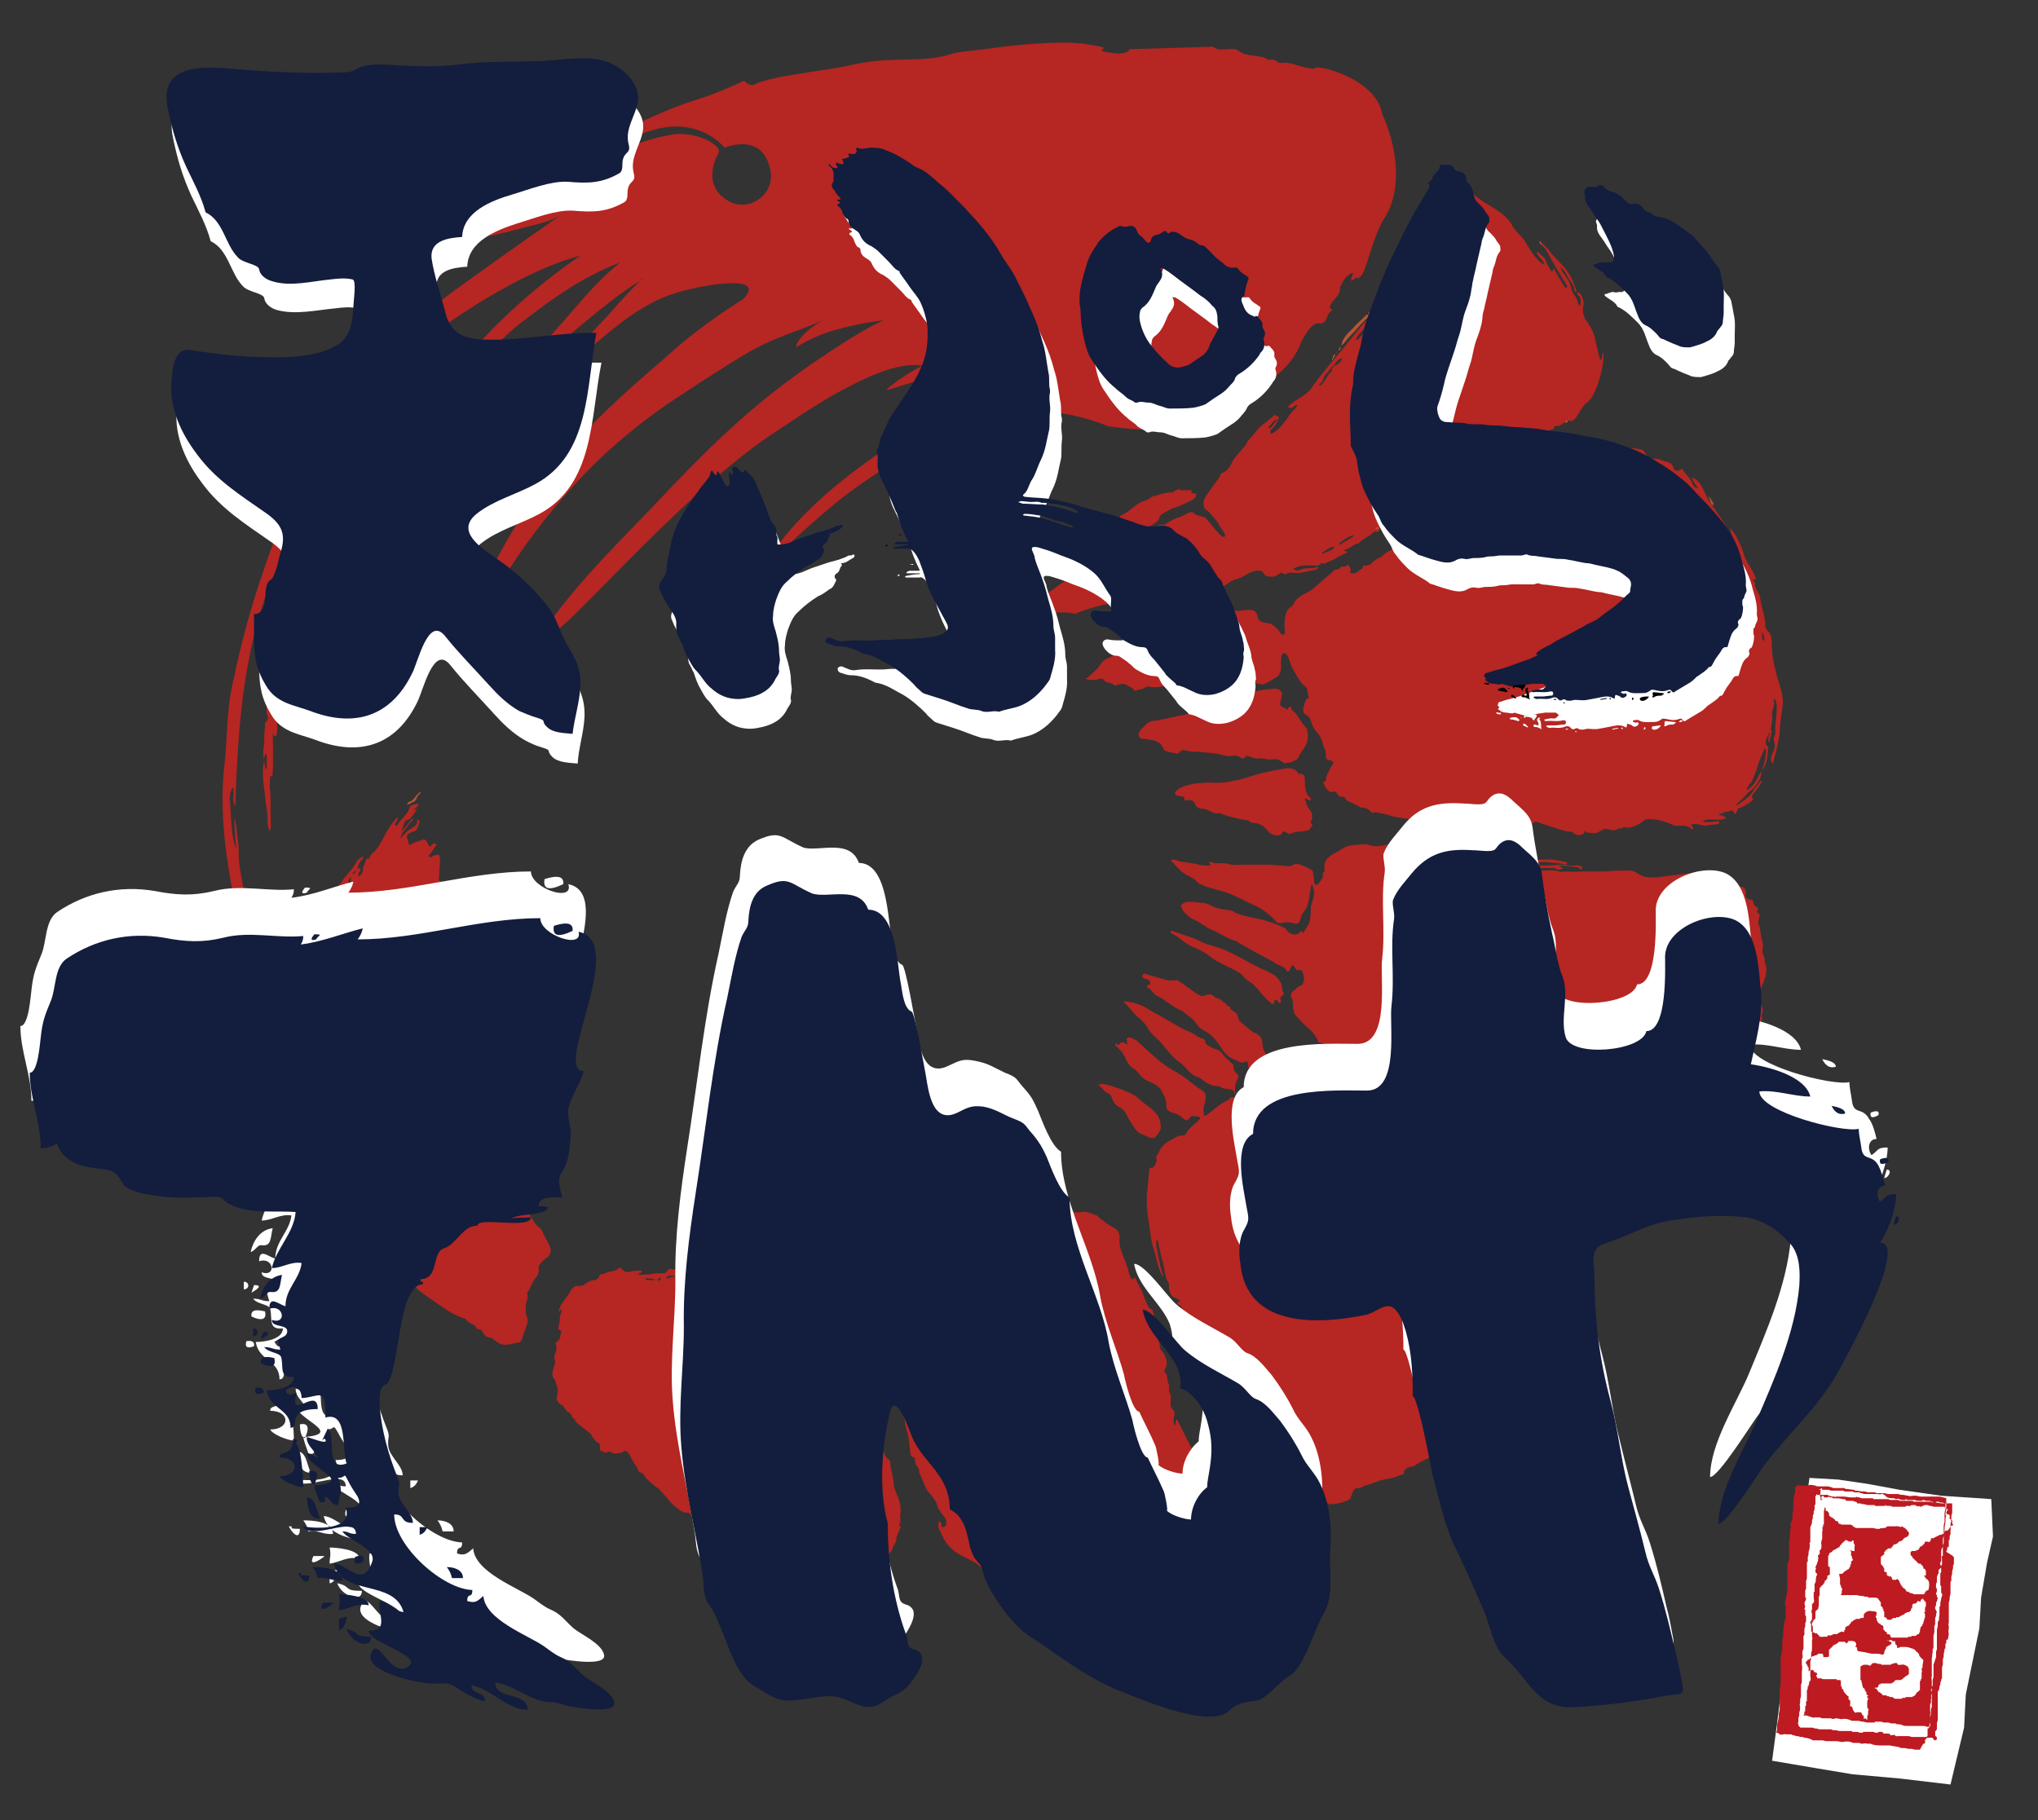
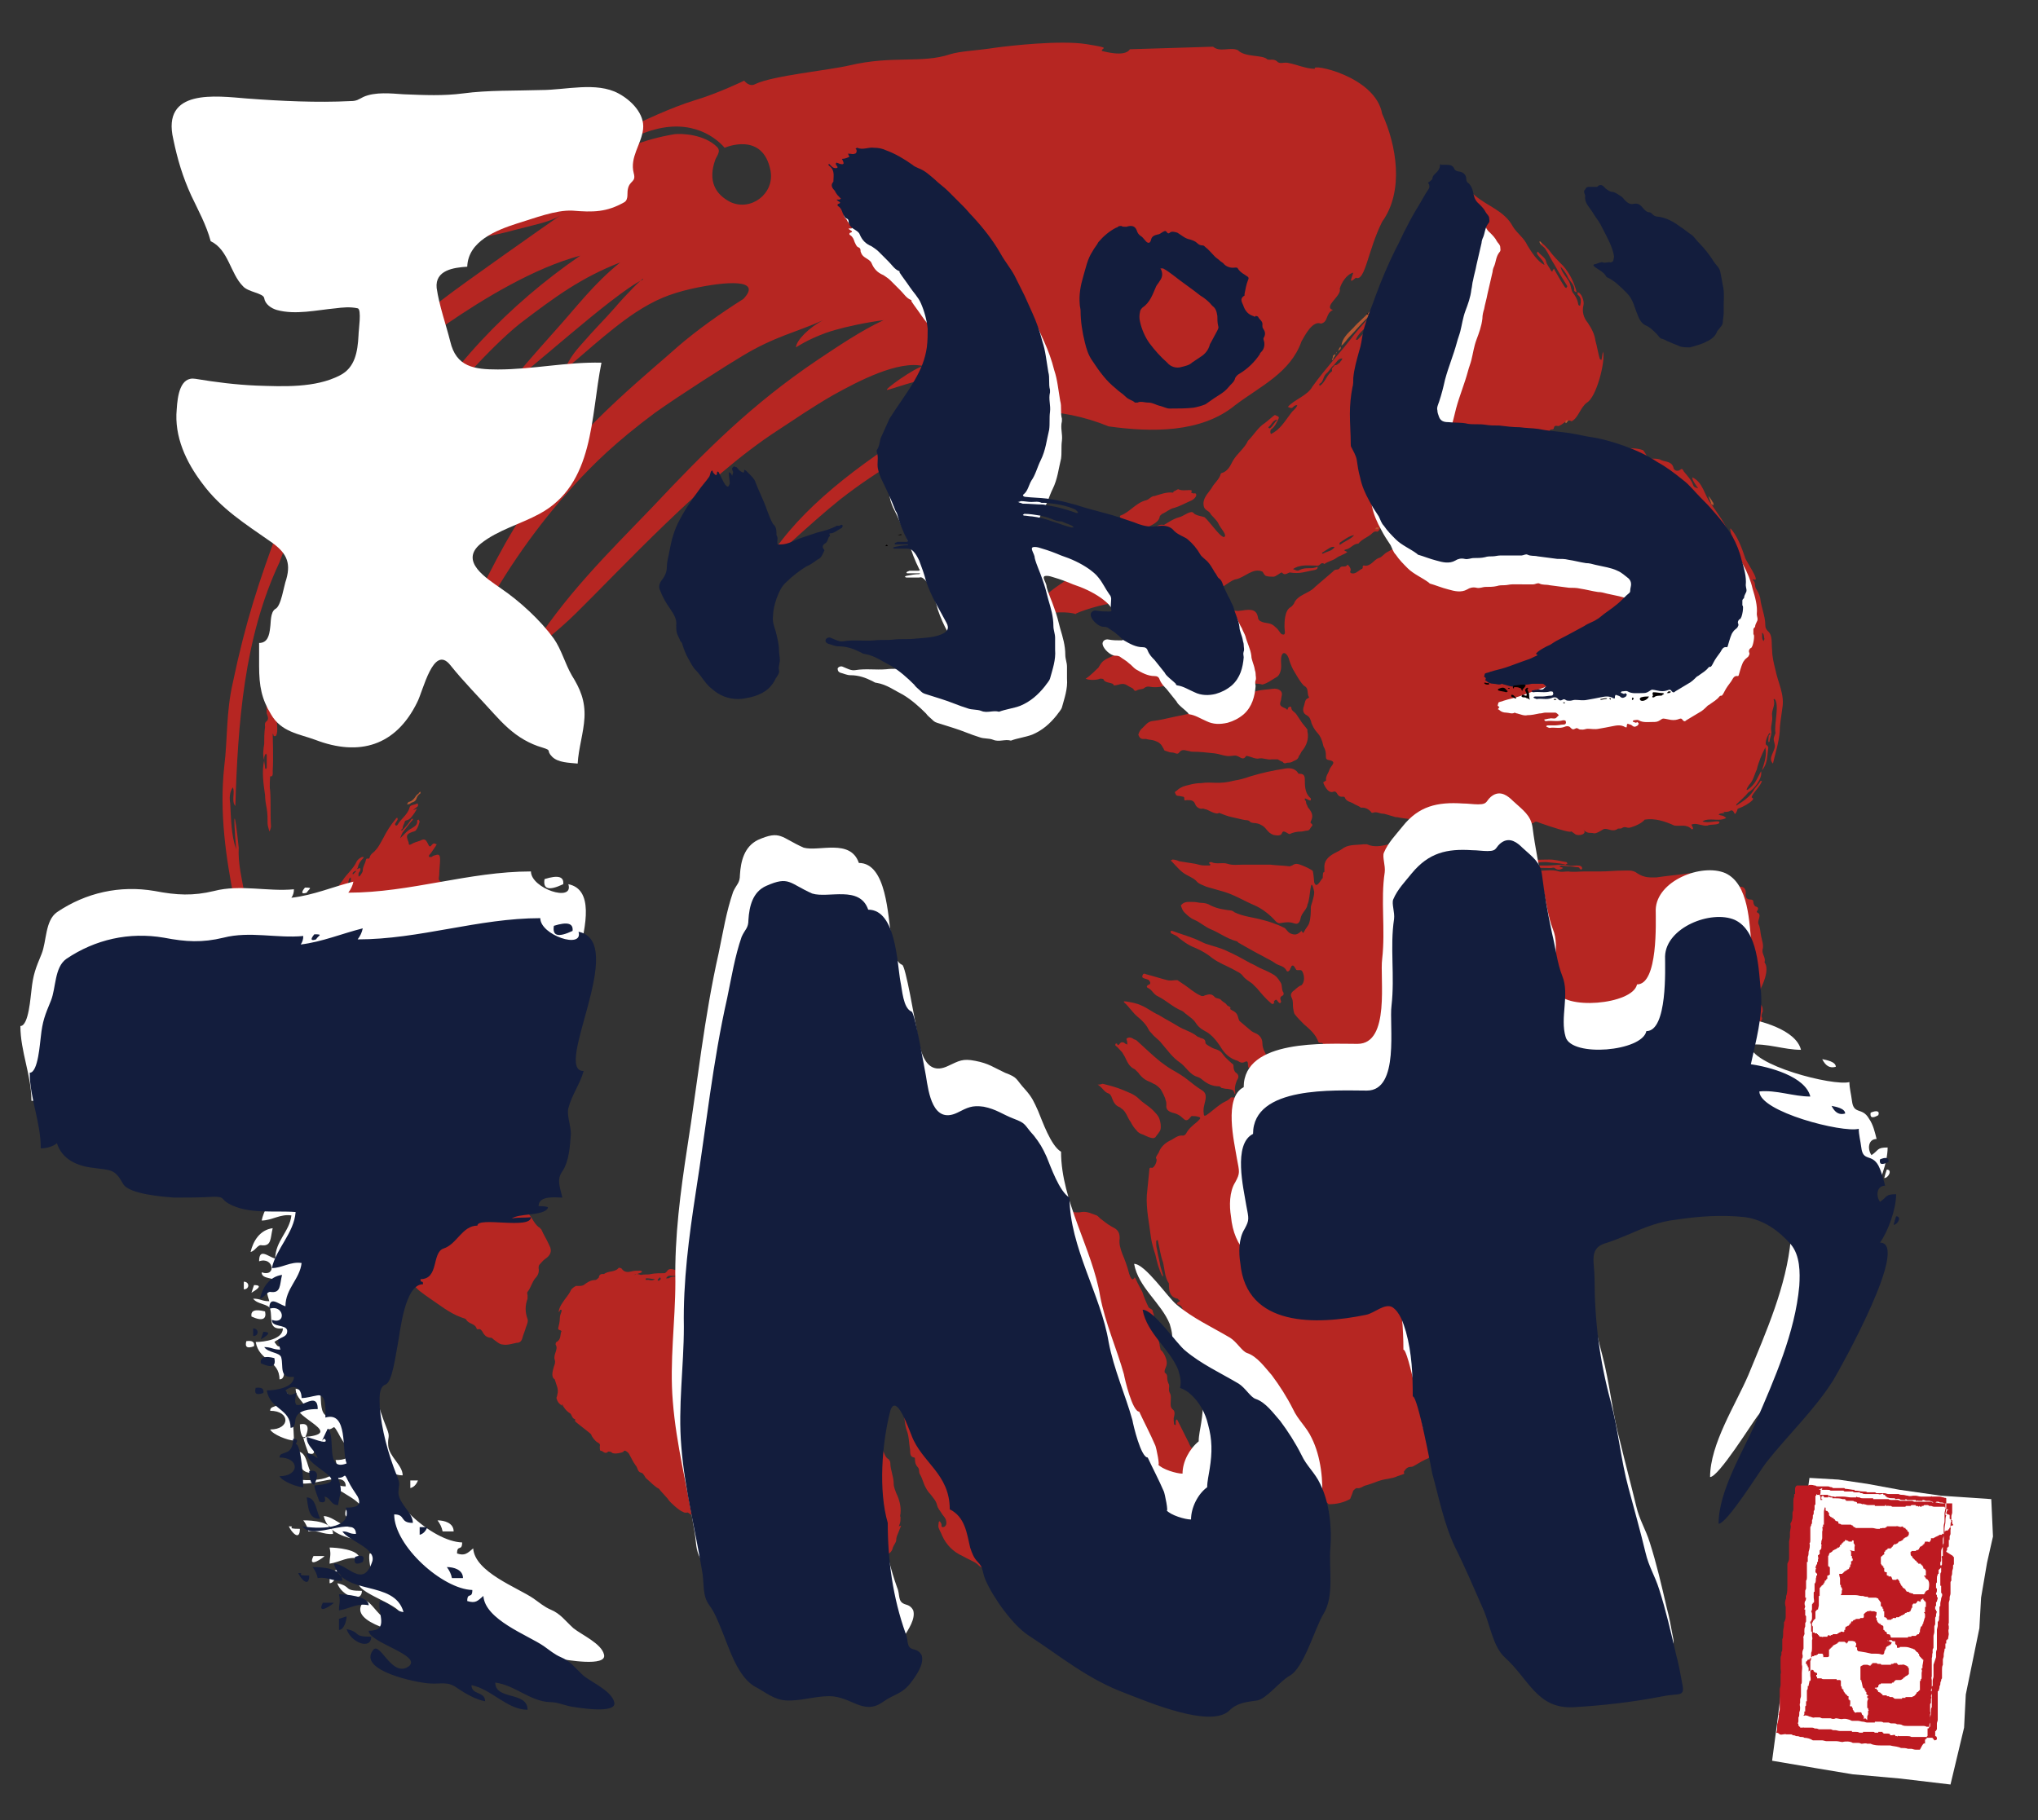
<svg xmlns="http://www.w3.org/2000/svg" version="1.1" id="レイヤー_1" x="0" y="0" width="239.9" height="214.3" viewBox="0 0 239.9 214.3" xml:space="preserve">
  <rect x="0" y="0" width="239.9" height="214.3" fill="#333333" stroke="none" />
  <style type="text/css">.st0{fill:#b62622}.st0,.st1,.st2,.st3{fill-rule:evenodd;clip-rule:evenodd}.st1{fill:#b55631}.st2{fill:#fff}.st3{fill:#131d3d}</style>
  <path class="st0" d="M118.7 48.1v.1c.1 0 .1-.1 0-.1zm24.1-42.6c.8.7 2 0 2.9.4.9.9 2.9.5 3.5 1.1.3.1.7-.1 1.1.2.3.4.8.1 1.3.2 1.1.2 2.1.7 3.2.7-.7-.7 7.1.8 7.9 5.3 1.7 3.7 2.6 9.1 0 12.7-1.7 3.4-2 7.1-3.1 6.6-.9.8-.5.1-.3-.6-.8.2-1.4 1.2-1.6 1.9.3.8-2 2.1-.8 2.5-.9.4-.5 1.4-1.4 1.6-1-.4-1.9 1.4-2.3 2.1-1.3 3.7-4.9 5.3-7.8 7.5-4 3.3-9.9 3.2-14.9 2.5-5.6-2.3-12.1-2.5-17.5.1-4.9 2.4-9.5 4.9-14.1 8.5-3.5 2.8-9.1 8.1-9.1 8.1 3.5-6.1 9.7-11.1 17.5-16.1 3.4-2.2 13.3-5.6 3.2-6.2-2.1-.1-4.2.8-6 1.3-.8.2 3.3-2.7 4.2-2.8-3-.7-7.7 1.8-10.6 3.4-2.6 1.5-4.3 2.7-6.6 4.2C83 56.2 73 67.1 67.8 72.2c-2.1 2.1-5.6 4.8-5.6 4.8 4-6.6 9.3-11.8 14.6-17.3 6.4-6.8 11.7-12.1 19.4-17.3 2.4-1.6 5.2-3.5 7.8-4.7 0 0-.9.1-2.5.4-1 .2-2.9.6-4.3 1.1-2.2.8-3.5 1.7-3.5 1.7 0-.8 1.6-2.4 3.2-3.2-3.1 1.4-5.7 1.9-9.5 4.2-1.7 1-7.5 4.7-10.3 6.7-4.7 3.5-7.3 6.1-9.5 8.5-3.4 3.7-7.4 8.9-10.8 15.2-1.6 2.8-2.4 4-2.7 4.1-.5.1.5-2.8 2-5.9 3.7-7.6 5.2-9.6 8.4-14.4 4.2-6.1 12.3-12.6 15.3-15.3 2.2-1.9 5-3.9 7.7-5.6 2.3-2.4-2-2.1-6.1-1.2-2.6.6-4.3 1.3-6.6 2.8-3.2 2.1-7.3 6-8.1 6.5-.3.2.4-1.3 1.6-2.6 2-2.3 2.7-2.9 4.1-4.5 1.1-1.3 3.5-3.8 3.3-3.3-3.6 1.7-14.6 11.9-15.1 11.7-.2-.1 2.2-2.8 4.6-5.5 2.8-3.1 4.6-5.6 7.8-8.2-4.6 1.8-7.6 4-11.8 7.2-3.5 2.8-8.4 8.4-11 11.6-1.5 2-2.6 4.2-3.8 5.9-.9.1.6-1.7 1.2-2.9 4.8-9.1 12.4-16.9 20.7-22.6-5.3 1.4-11.3 5-15.8 8.1-10 6.9-15.5 16.8-19.6 28-4.2 8.9-4.9 19.1-5.2 28.7-.5-.6 0-1.6-.3-2.2-.4.6-.4 1.3-.3 1.9.1 1.8.1 3.7.7 5.4-.4-4.6-.2-5 .3-.2-.1 1.9.4 3.8.7 5.5.3 1.8.5 3.7.8 5.7.3 2.3 2.9 8.2 1.5 6.6-.9-1-1.1-2.3-1.3-3.1-.5-.7-1.1-2.8-1.3-3.7-.3-1.8-.6-3.2-.9-4.7-1-5.1-1.8-10.4-1.2-15.9.4-3.2.2-6.3 1-9.8 1.5-7.2 3.1-12 5.4-18.2 5.8-15.1 13.9-22.9 19.1-26.8 2.7-2.1 12.7-9.1 14-10-1.1.7-2.7 1-5.4 1.7-2.1.6-5.5 1.2-5.3.9.1-.2 1.2-.8 4-2.1 3.8-1.9 7.3-3.6 11-6.4 2.6-1.9 5.6-3.1 9.2-3.7.8-.1 3.5 0 5 1.5.5.5 0 1-.2 1.5-.9 2.5 0 4.1 1.8 5 2.4 1.1 5.2-1 4.7-3.7-.9-4.7-5.4-2.7-5.4-2.7-1.3-1.5-4.5-3.7-9.6-1.7-4 1.6-10.4 4.3-10.4 4.3 2.7-2 11.3-6.6 16.5-8.2 2.7-.8 5.8-2.3 5.8-2.3s.6.8 1.3.4c2.1-1 8.5-1.6 11.1-2.2 5.1-1.2 8.5-.2 11.8-1.3 1.3-.4 2.9-.4 5.5-.8 1.5-.2 7.5-.9 10.6-.4 3.1.5 1.7.4 1.8.8.1 0 2.7.8 3.3-.2l9.8-.3zm64.8 70c0-.1.1-.2.1-.3-.1-.2 0-.6-.3-.7.1.3-.1.6.2 1zm-5.5-13.7c.3.2-.3-.8-.3-.9-.3-.4-.6-.7-.9-1.1 0 .9.8 1.2 1.2 2zm2.6 8.2c-.1.3 0 .6.2.9.1-.1.1-.2.2-.4s.3-.4.3-.7c-.2-.7-.6-1.2-1-1.7-.2.4.1.6.2 1 0 .3 0 .5.1.9zm-.2-4.3c-.2-.1-.2-.2-.3-.3l-.2.1c0 .1 0 .3.1.3 1.1.7 1.2 2.1 1.6 3.2 0 .1-.1.1-.1.2-.9-.7-1.3-1.8-1.6-2.9-.5-.7-.8-.5-.6-1.5.1.1.2.2.2.3.1.2.2.1.3.1.7-.1.8.2.6.5zm-1.5 30c-.2.1-.5 0-.7.2.4.2.4 0 .9.4-.9.5-1.9-.1-2.8.4.7.3 1.9-.2 2 .1 0 .4-1.1.2-1.4.4-.6.1-1.4-.4-1.9-.1.1.2.2.3.2.5-.1 0-.2.1-.2 0-.6-.6-1.3-.3-2-.4-1.1-.5-2.3-.9-3.5-.7-.2.3-.9.7-1.6.9-.5.2-.6-.2-1.1.1 0 .1-.5 0-.5.1-.6.4-1.1-.1-1.6 0-.2.1-.9.6-1.2.5-.4-.1-.7.1-1.2-.4.5.5-.6.8-1 .5-.1-.1-.3-.2-.4-.3h-.1c0 .2-2.5-.6-3.6-1-.3-.1-.5-.3-.8 0-.1.1-.8 0-.6.1-.1 0-1.1.2-1.6.1-.4-.6-1-.4-1.5-.6-.1 0-.4.1-.3-.2 0-.1-.4-.2-.6-.3 0 .2-1.8-.3-2.8-.2-.5 0-.9.1-1.4.3-.5.3-1.7.5-2.2.3-.8-.3-.7.2-1.4 0-1.3.3-3.7-.2-3.7-.2 0 .1-1.3-.4-1.6-.4-.4 0-.8-.3-1.2-.1 0 0-.2 0-.2-.1-.7-.8-1.5-.4-1.2-.5-.2-.2-.6-.3-.9-.5-.3-.2-.8-.2-1-.7 0-.1-.2-.1-.2-.1-.8.1-.6-.7-1.1-.6-.8.4-1.4-1.4-1.2-1.1.1-.1.3-.2.3-.2-.1-.5.3-.9.4-1.3.2-.5.9-.9 0-1.1-.8-.1-.1-.6-.7-1.6-.4-1.8-.8-1.3-1.4-2.7-.1-.4-.2-.8-.6-1-.4-.2-.5-.6-.3-1.1.1-.3.1-.8.5-.9l.1-.1c-.3-.4 0-1-.5-1.3-.4-.2-1.1-1.5-1.4-2-.2-.4-.4-.9-.5-1.3-.3-.8-1-1-.9.6.1 1-.3 1.5-.5 1.6-.7.4-1 .7-1.7.9-1-.3-2 .1-3-.1-.9-.1-1.9-.2-2.8.3-.5.3-.3-.3-1.1-.3-.4 0-.8.1-1.2.1-.7-.3-1.3-.3-1.9-.2-1 .1-1.8.6-2.9.5-.3 0-.6-.2-1 .1-.2.2-.6.1-.9.3-.2.1-.3 0-.4-.2-.1-.1-.4-.2-.7-.4-.6-.4-1 0-1.6 0 0-.4-1-.2-1.2-.7 0-.1-.3-.1-.4-.1-.4.2-1.4.2-1.7 0 .4-.2 1.4-1.2 1.5-1.3.3-.5.4-.7.9-1 1.3-.6 2.5-1.2 3.8-1.8.6-.3 1.3-.5 1.6-1.1 1.7-.8 3.5-1.3 5.3-1.9.1 0 .2-.1.3 0 1 .4 3-1.2 4.2-.9.5.1 1-.1 1.6-.1.7 0 1 .3 1.1 1 0 .1.1.2.2.3.7.4 1.2.1 1.8.7.6.5.6.9.9.9.4.1.2-.5.2-.9 0-.5 0-1.9.7-2.3.2-.1.3-.3.4-.4.4-1.1 1.8-1.2 2.5-2l2.1-1.8c.3-.4.6-.1.8-.4.2-.4.7 0 .9-.4 0-.1.4.3.4.6 0 .1-.2.3.1.4.4.1.7-.2 1-.4.1-.1.4-.1.3-.4 0 0 .1-.2.2-.1.8.1 1.1-.7 1.7-.9.4-.1.6-.5 1-.7 2.4-1.3 4.8-2.7 7.3-3.7.4-.2.7-.5 1.1-.6.9-.1 1.6-.6 2.5-.9.7-.4 1-1.4 2-1.3.2 0 .4 0 .5-.1 1.7-.7 3.4-1.6 5.2-2 1.5-.4 2.4-1.7 3.8-2.2 1-.4 2-.7 3.1-.9 1.5-.3 3.2-.8 4.6-.3.4.4.4 1 1.1 1 .4 0 .8 0 1.1.2.5.2 1.2.1 1.4.9 0 .2.4.5.8.2.2-.2.3 0 .4.2.4.5.9 1 1.1 1.6.1.3.3.3.6.4-.2-.3-.7-.9-.7-1.3 1.3.6 1.4 2.1 2.2 3.1.8 1.2 1.7 2.3 2.2 3.7 0 .1.1.1.1.1.2-.3-.1-.6 0-.9.8.9 1.3 2.2 1.7 3.4 0 .3 2 3.1 1 2.6l-.1.1c.4.2.2.7.4 1 .2.3.4.7.5 1.1.1 1.1.6 2.1.6 3.2 0 .3.1.5.3.7.6.5.4 1.5.5 2.2 0 .8.2 1.6.4 2.4.3 1.5 1.1 2.9.8 4.5-.1.9-.3 1.8-.3 2.7-.1 1.3-.5 2.5-.8 3.8-.7-.7.4-1.5.2-2.3-.2-.7-.1-.7.1-1.3-.2-1 .5-3.3-.1-4-.1 0-.2.1-.1.1.2.7-.3 1.2-.2 1.9.1.6-.2 1.2-.1 1.7s-.2.9-.2 1.3l-.1.1c-.1-.2 0-.5 0-.8l.2-.2-.1-.1c-.2.2-.6 1.1-.4 1.4.4.2.2.5.2.8-.1.8-.1 1.5-.7 2.2.3-.9.6-1.8.4-2.7-.4.8-.8 1.7-1 2.6-.3.6-.4 1.3-.9 1.8-.1.2-.3.4-.3.6h.1c.9-.6 1.1-1.3 1.6-2.2.2.8-.8 2.1-1.5 2.5-.4.5-.9.9-1.4 1.4 0 0 0 .2-.1.2.8-.5 1.6-1 2.1-1.8.2-.4.6-.7.8-1.1 0-.1.2 0 .2-.1 0 .5-1.3 1.7-1.2 2 .2.1.2.1.1.3-.4.4-1.1.8-1.7 1-.1 0-.1.3-.2.4-.3.7-.2-.5-.8-.1-.2.1-.5.1-.7.1-.4.2-.1-.1.1.1zm-31.5 5.4h-.2c.1.3.2.3.4.2 0-.1 0-.2-.2-.2zm.3.5c-.1-.1-.1-.1-.2-.1h.1c.6-.2 1.3-.1 1.9-.1 0 0 .1.1.1.2 0 0 0 .1-.1.1-.6-.1-1.2-.1-1.8-.1zm35.7 17.5c-.1.2-.2.5-.1.7.2.3-.5.8-.5.7 0 .1-.1.1-.1.2l-.3 1.5-.3 2.1c-.1.3-.3.5-.4.8-.4 1.1-.8 2.2-1.2 3.4 0 .1-.1.3-.2.4-.3.6-.5 1.3-.8 1.9-.1.2-.2.3-.4.5-.1.2-.3.3-.3.6s-.1.6-.2 1c0 .1 0 .2.1.3.1-.1.1 1.4 0 1.7-.4.7-.9 1.3-1.2 2.1-.2.4-.3.8-.7 1.1-.2.1-.7.4-1 .5-.2.1-.5.2-.7.4-.5.5-1 .8-1.6 1.2-.4.2-1.1.4-1.2 1-.5.1-.7.7-1.2.8-.2.1-.6 0-.5.5h-.1c-.4-.2-.7 0-1 0-.1 0-.3 0-.3.1-.2.3-.5.3-.8.2-.1 0-.2-.1-.3-.1-.3-.2-.4 0-.4.2 0 .1-.7-.1-1.1-.1-.7 0-1.3-.2-2-.3h-.8c-.5-.2-1.2.2-1.4-.5 0 0-1.7-.9-2.5-1-.3-.1-.5.1-.9 0-.2-.1-.5-.1-.7 0-.3.2-.2-.2-.5-.5-.1-.1-.2-.3-.7-.6-1.5-.2-1.6 0-2.4-.2-.1-.1-.2-.1-.3-.2-.4-.7-1-1.2-1.7-1.5-.1 0-.7.1-1.3-.4-.7-.5-2.5-1.6-2.7-1.7-.2-.1-.4-.2-.6-.2l-.6-.3c-.1 0-.7-1-.8-1.1-.1-.1-.2-.2-.4-.3-.7-.2-1.1-.7-1.7-1.1-.1-.1-.2-.1-.4-.1-.1-.1-.3-.1-.4-.2-.2-.6-.7-.7-1.1-1-.7-.4-1.7-1.3-1.7-1.3 0-.1-.3-.6-.8-.7-.3-.1-.7-.2-1.1-.5-.5-.3-1-.7-1.5-1-.5-.3-.9-.6-1.4-.8l-.1-.1c0-.3-.2-.5-.5-.6-.3-.1-.6-.3-.7-.6-.1-.1-.3-.2-.4-.3-.1-.1-.2-.1-.2-.1-.4-.7-1.2-1-1.7-1.6-.2-.3-.5-.6-.8-.9-.1-.1-.2-.4-.5-.3l-.2-.1c-.3-.9-1-1.5-1.7-2.1-.4-.4-.8-.8-1.1-1.2-.1-.1-.2-.8-.2-.9 0-.2 0-.7-.1-.9-.2-.4-.2-.6.1-.9.2-.1.6-.6 1-.7.3-.3.4-.8.2-1.4-.2-.6-.4-.3-.8-.4-.2-.3-.3-.6-.5-.5-.1 0-.1.2-.2.3-.1.4-.4.5-.5.2-.3-.5-.9-.5-1.3-.8-.4-.3-.9-.5-1.4-.8-1-.5-2-1.1-2.9-1.6-.1-.1-.2-.2-.3-.2-1.1-.3-2-1-3-1.4-.7-.3-1.2-.8-1.9-1.1-.5-.2-.9-.6-1.2-.9-.2-.2-.3-.5-.4-.8l.2-.2c.4-.3.9-.2 1.4-.2.3 0 .5.1.8.1.4 0 .8.1 1.1.3.8.4 1.6.5 2.4.6.1 0 .3.1.4.2 1 .5 2.2.6 3.3.9.8.2 1.7.5 2.5.9.3.1.4.5.8.7.5.2.8.2 1.3-.3.1.1.2.4.3.1.2-.4.5-.7.6-1 .2-.6.2-1.3.2-1.9 0-.2.4-1.1.4-1.8-.5-2.3-.4.8-.8 1.5 0 .5-.7 1-.8 1.6-.1.5-.3.8-.8.6-.6-.2-1.1-.1-1.7 0-.1 0-.3-.1-.4-.2-.7-.8-1.6-1.5-2.5-1.9-1.2-.5-2.3-1.2-3.6-1.6l-2.1-.6c-.4-.2-.9-.3-1.2-.7-.4-.4-1.1-.6-1.6-1-.4-.3-.8-.8-1.2-1.2l-.2-.2c.1 0 .2-.1.2-.1.3 0 .6.1.8.2.6.1 1.3.2 1.9.3.4.1.7.2 1.1.2h.6l.1-.1c-.4-.3 0-.3.1-.3.6.3 1.3 0 1.9.2.6.2 1.2.1 1.9.1h3.1c.8.1 1.6.1 2.3.2.1 0 .2-.1.3-.1.4-.3.7-.2 1.2 0s.7.3 1.2.6c.1.1.2 1.4.2 1.4.3.9.9-.6 1-.5 0 0 0-.7.1-.7 0 0 .1 0 .1-.1v-.3c-.1-.9.4-1.4 1.1-1.8.4-.2.8-.4 1.2-.7.7-.4 1.6-.3 2.3-.4h.4c.9.4 1.7.2 2.6 0 .8-.2 1.5-.2 2.3-.2.9.1 1.8.1 2.7.4.4.1.9.4 1.3.5v.1l-.1.1c-.2 0-.3-.1-.5-.1l-.1.1.1.2c.5-.1.8.1 1.2.3.4-.3.7 0 1 0 .9.2 1.7.4 2.5.7.4.1.7-.1.9-.2.1-.1.3-.2.4-.2 1.2 0 2.4 0 3.6.1 1.2.1 2.4 0 3.6 0 .7 0 1.3.2 2 .3 0 0 .1.1.1.2-.1 0-.2.1-.2.1-.7-.2-1.5-.2-2.3-.3-.4 0-.7 0-1.1.1-.7.1-1.5 0-2.2-.1-.5-.1-1.1-.2-1.6 0-.4.2-.9 0-1.4-.1h-.4c-.1 0-.2.1-.3.2.1 0 .2.1.3.1.5 0 1 .1 1.6.1.2 0 .4 0 .5-.1.3-.2.6-.1.9-.1l.1.1c-.3.2 0 .2.1.2h3.7c.8 0 1.6-.2 2.4 0 .3.1.7 0 1 0 .2 0 .4 0 .5.1.1 0 .2.3.1.3-.1.2-.2 0-.3-.1 0-.1-.2-.1-.3-.1-.6-.1-1.2-.1-1.8-.2-.1 0-.2.1-.3.1h-.2.2c.2.1.4.1.5.2-.3.2-.6.3-1 0-.1-.1-.3 0-.5 0-1.4 0-2.7-.1-4.1-.2-.2 0-.5-.1-.7-.2-.1 0-.2.1-.3.1l.2.2c1 .4 2.1.3 3.2.4.9.1 1.8-.2 2.7.1.3.1.7 0 1.1 0 .6.1 1.3 0 1.9 0h1.9c.9 0 1.7-.1 2.6-.1.6 0 1.2-.1 1.7.3.9.6 1.6.5 2.3.5 1.3-.2 2.6-.3 4-.5.3 0 .6.1.9.1.3 0 .6.1.6.4.1.4.4.4.7.5.4.2.4.2.7-.1.1-.1.1-.2.2-.2.1-.1.3-.1.4-.2 0 0 .3-.1.3.1.1.2.2.2.4.1h.4c.1.5.7.5 1 .8.1.1.2.1.3.1.4 0 .6.3.6.7-.1.5.1.8.5.8.3 0 .4.1.4.4 0 .1.1.3.2.4.3.1.5.2.2.6v.1c.7.3 0 .9.2 1.4.2.4.2.9.3 1.4.1.5.3 1 .2 1.5-.2.6.4 1 .2 1.6.7.9-.4 3-.4 3 0 .1-.1.2-.1.3-.1.5-.1.9-.2 1.4.5.4.5.7.5 1.1zm-25.1 40.2l-1.8 2c-.1 0-1 1.4-1.1 1.6-.2.3-.3.7-.6 1-.3.2-.6.3-.8.7-.1.2-.4.2-.6.3-.6.2-1 .6-1.4 1.1-.2.3-.6.5-.9.7l-.2.2c0 .6-.4.8-.8 1.1-.3.2-.6.5-.9.7-.6.5-2.2.9-2.3 1-1.2.4-2.5 1.8-2.9 2-.5.2-1 .5-1.5.8-.2.1-.3.2-.5.2-.4 0-.6.2-.8.5-.1.1 0 .2 0 .3.1 0-.5.2-.8.3-.6.3-1.4.3-2 .5-.1 0-1.3.5-1.8.6-.3.1-.6.4-1 .3-.1 0-.3.2-.4.3-.1.3-.2.6-.3.8 0 .1-.1.2-.1.2-.7.4-1.6.6-2.4.6h-.1c-.6-.7-1.4-.2-2.1-.3-.6-.1-1.1-.1-1.7-.1-.2 0-.3-.1-.5-.1-1 .1-2.1-.1-2.8-.9-.9-1.1-2.2-1.8-3-2.9-.3-.5-.8-.8-.8-1.5 0-.1-.1-.2-.1-.3-.4-1-.8-2-1.1-3-.2-.6-.3-1.3-.1-1.9.1-.4 0-.7-.1-1.1-.1-.2-.1-.5-.2-.8-.1-.6-.6-.9-.9-1.3-.3-.5-.8-.8-.8-1.5 0-.3-.3-.6-.5-.9 0-.1-.1-.2-.1-.2-.1-.8-.5-1.4-.9-2.1-.3-.5-.6-1.1-.6-1.8 0-.1-.1-.3-.2-.4h-.1c0-.6-.6-1-.6-1.7 0-.3-.1-.6-.5-.7-.2 0-.2-.2 0-.3.3-.1.2-.2 0-.3 0 0 0-.1-.1-.1-.9-.2-1-.9-1-1.7v-.1c-.5-.7-.5-1.7-.7-2.5-.3-.8-.4-1.7-.6-2.5v-.1c-.1 0-.2.1-.2.1 0 .3 0 .7.1 1 .1.7.3 1.3.4 2 .1.3.2.7.3 1v.2l-.1-.1c-.4-.8-.6-1.6-.8-2.5-.2-.6-.4-1.3-.5-1.9-.2-1.7-.6-3.4-.5-5.1l.3-3c0-.1 0-.3.3-.2.3 0 .7-.9.5-1.1-.1-.1.1-.4.3-.7.2-.6.7-1.1 1.3-1.4.5-.2.9-.7 1.6-.6.1 0 .2-.1.3-.2.3-.6.8-1 1.3-1.4l.3-.3c.2-.2 0-.3-.1-.3-.3-.1-.5-.1-.8-.1-.1 0-.2.2-.3.3-.2.2-.4.3-.7 0-.4-.4-.8-.6-1.3-.7-.3-.1-.8-.3-.7-.9 0-.2 0-.4-.1-.6 0-.2-.4-1-.6-1.3-.2-.2-.5-.5-.8-.6-.3-.2-.7-.3-1-.5-.3-.2-.6-.5-.8-.8l-.4-.4c-.7-.3-.9-.9-1.2-1.5-.1-.2-.2-.3-.3-.5-.3-.3-.5-.6-.8-.8v-.2s.2-.1.2 0c.1.2.1.2.3 0 .1-.2.4-.3.7 0 0 0 .1 0 .2.1v-.2c0-.2-.1-.4-.1-.5.2-.2.5-.2.8 0 .1.1.3.1.4.2.9.8 1.8 1.7 2.8 2.5.4.3.8.6 1.3.9.7.4 1.4.8 2 1.3.5.4 1 .8 1.5 1.1.5.3.6.6.5 1.2-.1.5-.3 1-.2 1.6 0 .3.1.3.3.2.6-.4 1.1-.9 1.7-1.3.4-.3.9-.4 1.2-.8h.1c.7.1 1.4-.3 2.1-.1.1 0 .3.2.4.3.5.4.4.3.9-.1.4-.3.9-.6 1.4-.9l.2-.2c-.1 0-.2 0-.3-.1-.5-.2-.5.3-.7.5l-.1.1-.1-.1c0-.2-.1-.3-.1-.5 0-.3-.1-.5.4-.7.6-.1 1.1-.5 1.6-.8.1-.1.1-.2.2-.3-.1 0 .2-.3.6-.6.3-.2.8-.1 1.3-.1.1 0 .1.1.2.2.2.4.7.4.6.5.1 0 .4.2.6.2.4 0 .8 0 .9.4.1.5.5.6.9.6.3 0 .4.1.5.3.2.4.5.8.3 1.4 0 .1.2.4.3.5l.6.3h.4c-.1-.1-.2-.2-.2-.3 0-.1-.1-.1-.1-.2s0-.1.1-.2h.2c.2.5.6.7 1.1.7 0 0 0 .1.1.2 0 .1-.1.2-.1.2.3.3.5.7.8.9.4.3.5.7.9 1.1.1.1.1.2.1.3-.1.3.1.4.3.5.1.1.2.2.3.4l.2.2c0-.1.1-.2 0-.3l-.3-.6c0-.1-.1-.2-.1-.3v-.2l.1.1c.3.5.5 1 .9 1.4v.3c0 .1 0 .3.1.4.2.2.6.2.4.6.3.1.3.5.4.7.2.3.4.5.8.6h.2c0-.1-.1-.1-.1-.2-.1-.2-.2-.3-.4-.5.1-.1.2-.1.2-.1.3.5.8.6 1.3.3h.2v.2c-.1.2-.3.5-.4.7-.1.3-.1.5.2.6l.6.3c.4.2.8.2.9-.1.1-.3-.1-.8-.4-1h-.2c-.2 0-.4 0-.4-.2 0 0 .3-.1.5-.1s.4 0 .3-.2v-.1l.5.5c.1.1.1.2.2.2.5.3-.1.2-.1.3 0 0-.1 0 0 .1h.1c.2.1.3.1.5.2.7.3 1.4.7 2 1.3.3.3.7.6 1.2.9.3.2.6.3.8.5.2.2.4.3.7.1.2-.2.4-.1.6.2.3.4.7.7 1.1 1.1.1.1.2 0 .3 0 .4.4.8.7 1.3 1 .9.5 1.7 1.1 2.2 2 .2.3.4.6.8.7.4.1.7.3.9.7.1.2.3.3.5.3.2.1.5 0 .8 0 .2 0 .4.1.4.2.1.7.9.9 1 1.5 0 .1.1.1.1.1.3-.1.4.1.6.3.1.1.6.4.8.4.1 0 .2.1.3.2l.5.5c.5.4.9.8 1.1 1.5 0 .2.2.3.3.4.1.1.2.3.2.4 0 .7 0 1.4-.2 2.1-.2.8-.5 1.6-.9 2.4-.2.5-.7.8-1.1 1.2l-.3.3c-.4.4-.9.7-1.4 1.6zm-45.1.8c.2.8-.3 1-.2 1.5.3.2.3.4.3.7 0 .2.1.5.2.7.1.3-.1.6.1 1 .2.3.1.8.1 1.2 0 .3 0 .5.2.7.3.2.3.5.2.9-.1.3 0 .6 0 .9l.2.1v-.5c0-.1.1-.1.1-.2l.1.1 1.2 2.4c.2.3.2.6.5.9.2.1.3.4.1.7-.2.3 0 .7.1 1 .1.3.2.5.3.7l.9 2.4c.1.4.2.8.1 1.2-.1.8-.2 1.7-.7 2.3-.1.1-.1.4-.1.6 0 .3 0 .6-.4.7-.4.2-.6.5-.8.9-.2.4-.4.6-.7.9-.6.5-1.1 1-1.7 1.5-.1.1-1.9 1.3-2.1 1.8-.2.2-.4.4-.8.4s-.8.2-1.1.4c-.6.3-1.2.1-1.8 0-.1 0-.2 0-.3-.1-.4-.7-.9-.4-1.4-.1-.9.4-1.9.5-2.9.7-.8.1-1.3-.1-1.9-.4-.1-.1-.3-.1-.5-.1-.3-.1-.6-.1-.8-.2-.7-.4-1.4-.4-2.1-.8-.6-.3-1.1-.2-1.7-.1-.9.1-2.3.1-3.2.1-1.2-.2-1.7-.8-1.7-.8-.3-.3-1.3-.7-1.8-1-1.1-.5-1.9-1.3-2.4-2.4-.1-.3-.3-.6-.4-.9-.1-.2 0-.5 0-.7l.1-.1.1.1c0 .1.1.1.1.2.1.1-.1.4.2.4.1 0 .4-.1.4-.5 0-.6-.4-.8-.6-1.2-.2-.3-.4-.5-.5-.9-.1-.5-.5-.9-.8-1.3-.2-.2-.4-.5-.5-.7-.3-.5-.4-1.1-.7-1.6-.2-.3 0-.6-.3-.9-.2-.2-.3-.5-.3-.9 0-.1 0-.2-.1-.2-.6-.1-.4-.7-.5-1.1-.1-.6-.1-1.3-.3-1.9-.4-1-.3-2.2-.6-3.2-.1-.3-.2-.6-.2-.9v-1.7c0-1.5.2-3 .4-4.4 0-.3.1-.4.3-.6.3-.2.4-.7.4-1.1v-.1c0-.4.8-2.8 1-3.1.3-.4.5-.8.8-1.2.7-.8 1.1-1.9 2-2.5.5-.4 1-.9 1.8-.9.4 0 .9-.2 1.3-.5.4-.2.7-.5 1-.8.5-.5 1-.9 1.6-1.1.1-.1.3-.1.4-.2.2-.2.4-.3.7-.2.4.1.6-.1.9-.4.6-.7 1.3-1.2 2.1-1.7.4-.2.7-.4 1.1-.6 1.4-.6 2.8-.8 4.3-.7.4 0 .8.1 1.2 0 .7-.1 1.2.2 1.8.4.2.1.4.4.6.5.5.4.9.7 1.5 1 .5.3.6.7.6 1.2-.1.7.1 1.2.3 1.8.3.7.6 1.5.8 2.3 0 .1.1.2.1.3.1.2.2.5.4.4.2-.1.1-.4.3 0 .2.5.8 1.5.8 1.6.2.6.4 1.1.7 1.7.1.2.5.2.5.5 0 .2.3.5 0 .7-.1 0 0 .3 0 .4.1.5.3 1 .4 1.4.2.5.3.9.4 1.4 0 .2.1.4.1.6.5.4.7 1.2.7 1.2z" />
  <path class="st0" d="M183.1 30.8zm-32.8 18.7v-.1c-.5.1-.6.6-1 .9.2.5.7-.6 1-.8zm5.6 15.4c-.1.1-.2.1-.3.2l.1.1c.5-.3 1.1-.3 1.4-.8-.4-.1-.7.2-1.2.5zm1.8-1c0 .1-.1.3.1.2.5-.4 1.2-.6 1.6-1.1-.6.1-1.1.5-1.7.9zm3.5-25.4c.4-.1.3-.6.6-.8.1 0 .1-.2.1-.2-.1 0-.3 0-.3.1-.1.3-.4.6-.7.8-.5.5-1.1 1-1.3 1.6h.2c.5-.5.9-1 1.4-1.5zm-3.5 4.2c.1-.2.3-.3.3-.5-.5 0-.7.5-1 .8-.4.3-.5.7-.9 1-.4.4-.3 1-.8 1.2 0 0 0 .3.1.2.6-.4.8-1.3 1.4-1.7v-.1c-.1-.3.2-.4.3-.6.3 0 .3-.1.6-.3zm8.6-13.1c-.1.2-.2.3-.3.5 0 .1-.4.2-.1.4.2-.1.4-.6.5-.9.3-.3.7-.5.6-1-.2.2-.4.5-.7 1zm-43.7 42.9c-.8.4-1.2.1-1.9 0 .3-.4 2.1-1.7 2.3-2.2.3-.6 2.4-1.9 2.8-2.2.7-.6 1.9-.6 2.5-1.4.1-.1.3-.1.4-.2.3-.2 3.9-1.7 4.7-2.2.3-.2 2.3-.9 2.6-2 .1-.4.5-.6 1-.5.1 0 1-.7 1.8-.9.5-.1 1.4-.9 1.7-.5.2.3 1.1.4 1.3.5.6.5 2.2 2.9 2.4 2.2.1-.3-.6-1-.8-1.5-.2-.4-.8-.9-.9-1.1-.2-.4-.7-.4-.8-.9-.2-.9.5-1.5.9-2.1.3-.6.9-1 1.1-1.7 0 0 0-.1.1-.1.7-.2 1-.8 1.3-1.4.5-.9 1.4-1.5 1.8-2.4.7-.7 1.2-1.6 2-2.1.4-.3.7-.6 1.1-.9.1-.1.3.1.4.1.1.1.2.1.1.3-.2.4-.4.9-.8 1.2-.2.1-.2.4-.1.6 1.1-.5 1.7-1.6 2.4-2.5.2-.3.6-.5.7-.9-.6 0-.4.6-1.1.2.8-.9 2.3-1.3 2.9-2.4 1.5-2.1 3.3-4 4.9-6.1.9-1.1 1.8-2.1 2.8-3.1.8-.6 1.5-1.4 1.6-2.4 0-.2.1-.4.3-.5.6-.6 1-1.4 1.5-2.1 0-.1 0-.2.1-.2-.5.2-.6 1-1.1 1.3-.1-.3.2-.6.3-.8.8-1 1.2-2.3 1.9-3.4.4-.5.4-1.1.5-1.6.1-.5.4-.9.5-1.4.1-1.3 1.4-1.7 2.2-2.4.3-.4.8-.3 1.2-.1.4.2 1.4.5 1.8.3.2-.4.5-.1.6 0 1.5 1.3 3.5 1.8 4.5 3.7.5.8 1.3 1.3 1.7 2.2.5.8 1.1 1.8 2 2.3-.1-.6-.7-.9-.9-1.4.1 0 0-.3.2-.1.3.4.8.6.9 1.1.1.4.4.7.6 1.1.2.2.1 0 .2-.1s.1-.3.2 0c.4.7.8 1.4 1.2 2 0 0 .1.1.2.1 0-.1.1-.2.1-.2-.5-.8-1-1.6-1.5-2.5-.4-.6-.7-1.3-1.1-1.9-.2-.3-.6-.4-.6-.8.4.2.7.6 1 .9.5.7 1.1 1.3 1.7 1.9.8.9 1.3 2 1.6 3.1-.1 0-.3-.1-.3-.2.1-.7-.6-1.1-.8-1.7-.2-.4-.5-.8-.8-1.1.1.6.6 1.1.9 1.6.3.4.3 1 .5 1.4.4.5.6.9.7 1.5 0 0 .1.1.2.1.1-.4.2-1-.3-1.3v-.3c.5.1.8 1.1.7 1.5-.2.8 0 1.5.5 2.1.4.6.8 1.3.9 2.1.2.7.3 1.4.5 2.1 0 .1.1.1.2.2.1-.3.1-.7.2-1 .3 1.2-.8 5.4-1.9 6-.8.6-1 1.8-1.8 2.2-.6-.3-.9.3-1.4.5-.2.2-.6-.2-.7.3 0 .3-.5 0-.5.4-.6.1-1.2.5-1.7.4-.6-.1-1 .1-1.4.4-.2.1-.5.4-.7.4-.7.1-1.1.6-1.7.9-.3.2-.6.3-.8.6.1-.1.3 0 .4 0 .3-.4.8-.1 1.1-.5.1-.1.3-.2.4-.1.3.2.5-.1.8-.1.1 0 0-.3.2-.1 0 0 0 .2-.1.2-.4.2-.8.3-1.2.5-.8.4-1.7.4-2.5.7-.8.2-1.7.3-2.4.6-.6.1-1.5.3-1.7 1-.1.4-.3.6-.7.5-.3-.1-.3.1-.2.3.1.2.2.4.4.4-.5.4-.9-.9-1.3-.2-.1.3-.6.3-.6.6.2 0 .4-.2.6-.4.2-.2.4.1.6.1.1.1 0 .1-.1.2-.6.8-1.7.2-2.4.8.2 0 .3 0 .5.1-.2.2-.5.1-.8.3-.4.2-.9.3-1.2.7-.1.1-.2.2-.3.2-.6.2-1 .6-1.5.9-.4.4-1.3.5-1.6 1h.3c.2-.3.6-.4.9-.5.7-.4 1.4-.9 2.1-1.4.4-.2.9-.6 1.3-.6-.5.9-1.8.8-2.2 1.7-.1.2-.4.2-.6.3-.4.2-.9.3-1.2.6.2.1.3.1.5.1-.1.7-1 0-1.2.9 0 .1-.2.3-.3.3-.3-.1-.5.1-.7.3-.5.4-1.1.6-1.5 1.1-.6 0-.9.6-1.5.7-.4.1.1.2.2.3-.4.3-.9.4-1.3.7-.4.3-1 .4-1.4.7-.4-.3-.5.2-.8.2-1 0-2-.2-2.9.4.3.1.5.3.8.1.8-.4 1.4 0 2.1-.4 0 .2 0 .3-.3.4-1.2.2-1.7.5-3 .3-.3.1-.6.4-.9 0-.2 0-.7.5-1 .5-.3 0-.6 0-.9-.1-.2-.1-.3-.4-.4-.5-1.1-.5-2.1.7-3.1.9-.6 0-3 2.1-4.1 2.5-.8.2-.8.9-1.3 1 0-.5.2-1.7.1-1.9 0-.1.1-.3.2-.4.7-.8.2-.8 1.2-1.5-.5.3-1.1.6-1.6.6-1.5.6-3 1.5-4.5 2-.2.1-.4.1-.6.3-.3.2-.9.1-1.1.3-.9.4-1.6-.1-2.4-.1-1.4 0-4.7 1.1-4.8 1.3-.7-.3-3.1-.3-4 .2zm-44.9 77.9s-.1 0-.1.1c-.1 0-.1.1-.2.2l.1.1c.1 0 .1-.1.2-.1.1-.1.1-.2 0-.3zm-.6.2c-.3 0-.6-.1-1-.1 0 0-.1 0-.1.1 0 0 0 .1.1.1.3-.1.6.2 1-.1zm2.7-.3h.4c.1 0 .1-.1.2-.1-.1 0-.2-.1-.2-.1-.5.2-.9.1-1.4.1-.1 0-.1 0-.2.1-.1 0-.1.1-.2.2h.3c.3-.2.6-.2 1.1-.2zm-13.6 15.2c-.4-.2-.6-.5-.7-.9 0-.1.1-.2.1-.4.2-.6-.1-1.1-.3-1.8-.5-.3-.2-1.1-.1-1.5.1-.3.2-.5.1-.8-.1-.3 0-.6.1-.9.1-.3.2-.6 0-.9 0-.1 0-.2.1-.3.6-.3.4-.9.6-1.3-.1 0-.1-.1-.2-.1s-.2-.1-.2-.2c.1-.4.2-.8.2-1.2 0-.3.1-.5.2-.8v-.2c-.1 0-.2 0-.2.1-.2.5-.2-.2.3-.9.3-.5.8-1 1-1.5.1-.2.4-.4.6-.5h.3c.2 0 .4 0 .6-.1.4-.3.8-.6 1.4-.6.1 0 .3-.2.4-.3 0-.5.6-.4.5-.4h.1c.5-.4 1.3-.2 1.7-.7 0-.1.4 0 .4.1.3.4.7.4 1.1.3.3-.1.7-.1 1.1-.1.1 0 .1.1.2.1l-.1.1c-.1.1-.3.1-.5.2-.2 0-.3.1-.4.1.1 0 .2 0 .3-.1h.1c.2 0 .3.1.5.1.4-.1.8 0 1.1-.1.5-.1 1.1-.1 1.6-.1.1 0 .2-.1.3-.2.2-.4.6-.3.9-.2.4.1.8.2 1.2 0 .3-.1.7-.1 1.1-.2.1 0 .2.1.3.1v.2c-.1.1-.1.2.1.3.3.2.7.2 1 .1.4 0 .8-.1 1.2.1.2.1.5 0 .7-.1.2 0 .3 0 .6-.1.3.3.6.1.8.1.6-.2 1.2-.5 1.8-.6.3-.5.9-.2 1.4-.4.1 0 .2.1.3.1-.2.1-.5.1-.7.1-.1 0-.2.1-.3.1.1 0 .2.1.3.1h1c.7.1 1.3.2 2 .3.3 0 .6.3.8-.1 0 0 .2-.1.2 0 .4.3.7.2 1.1.1.5-.2 1.1-.1 1.7-.3.1 0 .3.1.5.1 1 .2 2 .3 2.9.7.3.2.7.4 1.1.3.1 0 .2 0 .3.1.2.6.9.8 1.2 1.2.1.1.2.3.3.5.1.2.1.4.4.4.2 0 .3.2 0 .3-.4.1-.3.3-.2.6 0 .1.1.2.1.3 0 0 .1.1.2.1l.1-.1c-.1-.6.4.1.4.2.2.3.5.6.7.9.1.2.1.4 0 .6-.1.3-.2.6-.4.9-.1.2-.1.4-.2.6-.4.6-.2 1.3-.3 2 0 .1-.2 1.8.1 2.3.1.3.1.6-.1.8-.1.2-.2.2-.1.4.3.4 0 .7-.2.8-.5.2-.2.4-.1.7.1.3.1.6.2.9.4 1-.2 1.2-.2 1.3.1.5.2.9.3 1.6.1.5.2 2.1.6 2.4.1.1.2.3.3.4.2.4.3.9.7 1.1.1.1.2.3.2.4 0 .9.4 1.6.4 2.5 0 .4.2.8.3 1.1.3.6.6 1.5.5 2.4 0 .1-.1.3 0 .4 0 .6 0 .6-.2 1.1.3-.1.3-.1.2.1-.1.2-.1.3-.2.5-.1.3-.3.6-.3 1 0 .3-.3.6-.4.9-.1.5-.4.7-.8.9-.5.3-2.1.8-2.1.7-.8.2-1.4.3-2.3.5-.7.1-2.2 0-2.1-.1l-.2-.2c-.6.1-1.5-.4-1.5-.4-.1 0-.7-.3-1.3-.3-.3.1-.5.3-.4.4-.2.1-.7.3-.9-.1-.6-.2-1.1-.4-1.7-.5-1.3-.1-2.5-.5-3.6-1.2-.7-.4-1.6-.6-2.3-1-.2-.1-.4-.3-.6-.4-.2-.1-.4-.3-.7-.3-1.2-.4-2.3-1.2-3.3-1.9-.2-.1-.3-.3-.5-.2-.1 0-.3 0-.4-.1-.4-.1-1.5-1.1-1.7-1.4-.1-.2-1.1-1.2-1.1-1.3-.6-.3-1-.8-1.6-1.3 0 0-.3-.6-.5-.6-.5-.1-.4-.6-.7-.9-.3-.4-.5-.9-.8-1.4-.1-.1-.2-.2-.4-.3-.1 0-.2 0-.2.1s-1.2.4-1.4.1c-.1-.1-.3-.1-.4-.1-.4.4-.6-.1-.9-.1-.1 0-.1-.3-.1-.5.1-.3-.1-.4-.3-.5-.2-.1-.7-.7-.7-.9 0-.1-2.2-1.7-1.9-1.6v-.2c-.4-.1-.4-.6-.6-.7-.5-.3-.7-.7-1-1.1.3.2.2.2.1.2zM41 103.9l-.1.4c.1-.1.2-.2.2-.3.1-.1.2-.2.2-.4v-.3c-.1.1-.2.1-.2.2s-.1.2-.1.4zm11.9 18.6c.1.3.2.7-.1 1.1-.1.1-.1.2 0 .3.1 1.6.9 3.8.9 3.8.2.3.3.6.5.9.2.3.8 1.9 1.1 2.4.2.3.5.6.7 1 .2.2 1.1 1.6 1.3 2 0 .1.2.1.3.1 0-.1.8.9 1.3 1.8.1.5.6.9.8 1.5.2.4.3.9.4 1.4.2.4.4.7.6 1.1.2.4.3.9.4 1.4.2.7.6 1.2 1.1 1.6.5.5.7 1.3 1.4 1.7 0 0 0 .1.1.1.3.7.7 1.3 1 2 .3.6.1 1.1-.5 1.5-.3.2-.5.5-.7.7-.1.1-.1.3-.1.4.1.5-.1.9-.4 1.2-.4.5-.5 1.1-.9 1.6-.1.1 0 .3 0 .4v.4c-.3.8-.3 1.6 0 2.4.1.3-.1.7-.2 1-.1.4-.3.8-.4 1.2-.1.4-.3.6-.7.6-.5.1-1.1.3-1.6.2-.4 0-.8-.4-1.1-.6-.1-.1-.2-.2-.3-.2-.5 0-.8-.3-1-.7-.1-.1-.2-.4-.5-.3-.1 0-.2 0-.2-.1-.2-.6-.9-.5-1.2-1-.1-.2-.4-.2-.6-.3-1.4-.5-2.6-1.5-3.8-2.3-.7-.5-1.5-1-2-1.8 0 0 0-.1-.1-.1-.6-.2-1-.7-1.4-1.2-.4-.4-.8-.8-1.3-1.2l-.6-.6c0-.1-.1-.2-.2-.2-.6-.3-1.1-.9-1.5-1.4-.3-.3-.6-.6-.6-1.1-.1-.5-.6-1-.9-1.5-.2-.3-.4-.5-.6-.8l-1.2-1.8c0-.1-.1-.2-.1-.2-.3-.6-.6-1.3-.9-1.8-.6-.9-1-1.9-1.5-2.8-.5-1-1.2-2-1.6-3.1-.1-.4-.2-.7-.3-1.1-.1-.3-.5-.6-.2-1 0 0 0-.2-.1-.3-.2-.5-.4-1.1-.5-1.6-.1-.2 0-.4 0-.6 0-.3-.1-.7-.1-1 0-.1 0-.3.1-.5 0 0 0-.1.1-.1l.1.1c0 .1 0 .2.1.2.2.2.4.3.6.5.2.2-.1.5.2.6.1 0 .2.2.2.4.1 1 .9 1.7 1.4 2.5.1.2.1.2.2 0 .2-.4 0-.7-.2-1-.5-.8-.6-1.2-.8-2.2 0-.2-.1-.8.1-1.3 0-.1.1-.1.1-.2 0-.3-.1-.5-.4-.6-.1 0-.3 0-.4-.1-.3-.1-.5-.2-.3-.6.1-.1.1-.4 0-.5-.4-.6-.3-1.3-.3-1.9 0-.9-.2-1.7-.4-2.5v-.7l.1-.1c.1 0 .2.1.2.1.1.3.1.6.1.9 0 .1.1.1.2.2 0-.1.1-.2.1-.2-.3-.8 0-1.6 0-2.4 0-.8.3-1.5.4-2.3v-.6c-.1-.6.2-1.2.3-1.8.1-.5.2-1 .7-1.4.1-.1.1-.3.1-.4-.1-.2-.1-.2.2-.2.3 0 0-.3.2-.4 0 0-.1-.1-.1 0-.1 0-.1.1-.2.2 0-.1-.1-.3-.1-.4.1-.3.3-.6.5-1 0-.1.2-.1.3-.1 0 0 .1.1.1.2.1.6-.2 1.2-.4 1.7-.2.6-.3 1.2-.5 1.8 0 .1.1.1.1.2.1 0 .1-.1.2-.1v-.1c.1-.1.2-.3.3-.4v2.4c-.4.5-.1 1.1-.3 1.6 0 0 .1.1.1.2.1-.1.2-.1.2-.2-.1-.6.3-1.1.4-1.6 0-.2.1-.5 0-.7-.1-.4-.1-.7 0-1v-.3c-.3-.8.1-1.5.1-2.3.1-1.1.4-2.1.7-3.2.2-.9.4-1.7.6-2.6 0-.1.1-.2 0-.3-.2-.6.2-1 .5-1.4.5-.8 1.3-1.4 1.7-2.3.1-.2.4-.4.6-.5h.2c0 .1 0 .1-.1.2-.3.3-.5.6-.6 1.1-.1.1-.1.2-.2.3-.2.1-.4.2-.4.4 0 0 .1.1.1 0l.3-.3v-.1c.1-.1.1-.2.2-.2.2-.1.4-.2.3.2 0 .1-.2.2-.2.4v.3c.1 0 .1-.1.2-.1.1-.2.3-.4.3-.6 0-.4.2-.7.3-1 .1-.2 0-.5.4-.4l.1-.1c.1-.5.5-.6.7-.9.4-.4.6-.9.9-1.4.4-.8.9-1.6 1.5-2.3 0-.1.1-.1.2-.1v.2c-.1.2-.2.3-.3.5 0 .1 0 .1.1.2.1 0 .1 0 .2-.1.4-.7 1.2-1.2 1.4-2 .1-.4.6-.3.9-.5 0 0 .1 0 .1.1v.2c-.2.2-.4.3-.6.5.2-.1.3-.1.5-.2-.1.2-.2.3-.3.5-.3.4-.5.8-1 .9-.1 0-.2.2-.2.3-.1.2-.2.4-.2.6 0 .1-.3.2-.1.3l.3-.3c.3-.3.6-.7.8-1 0-.1.1-.1.2-.1 0 .1 0 .2-.1.2-.4.5-.7.9-1.1 1.4-.1.2-.2.4-.3.7l.5-.5c.3-.3.5-.5.9-.7.3-.2.7-.4.6-.9 0 0 .1-.1.2-.1 0 .1.1.2.1.2-.1.4-.2.7-.4 1-.1.2-.4.2-.6.3-.5.2-.6.4-.4.9 0 .1.1.2.1.3 0 .3.1.3.3.2.3-.2.7-.3 1-.4.6-.3.7-.2 1 .4.1.2.2.4.4.1.1-.1.2-.2.3-.2.1 0 .2.1.3.1 0 .1-.1.1-.1.2-.3.4-.5.8-.8 1.1v.2h.3c.1-.1.3-.2.4-.2.5-.2.6 0 .6.5 0 .6-.1 1.2-.1 1.8 0 .3-.2.6.2.8.1 0 0 .3 0 .5-.1.8-.2 1.5-.3 2.3v3.4c0 .1-.2 1.5.4 3.4.1 1.4.7 3 .7 3 .2 1.2-.3 1.8.2 2.6v3.5zm97.5-33.1h-.7c-.5.1-1-.2-1.5-.1-.4.1-.9-.2-1.4-.3h-.1c-.4.6-.7.1-1.1 0-.2-.1-.5 0-.7 0-.6.1-1.2-.2-1.9-.3-.9-.1-1.8-.2-2.7-.2-.2 0-.3-.1-.5-.1-.4-.1-.7-.2-1 .2-.2.3-.5 0-.8 0-.3 0-.5-.1-.8-.2-.1 0-.2-.1-.2-.2-.1-.2-.2-.3-.3-.5-.3-.3-.3-.3-.8-.5-.3-.1-.7-.1-1-.2-.4 0-.7.1-.9-.5 0 0 .1-.5.5-.8.4-.4.6-.7 1.1-.8.9-.1 1.7-.3 2.6-.5 1-.2 2-.4 3-.7.3-.1.6-.3.8-.5.3-.3.9-.7 1.3-.8.8-.2 1.7-.4 2.5-.6.7-.2 1.4-.2 2-.4.6-.2 1.3-.2 2-.3.6-.1 1.1.2 1.1.6 0 .2-.1.5-.1.7-.2.6-.2.7.5 1 0 0 .1 0 .1.1.2.1.2 0 .2-.1s.1-.1.2-.2c.1 0 .2 0 .2.1 0 .4.4.5.6.8l.6.9c.2.3.5.6.7.9v.2c.2.9-.1 1.7-.7 2.4-.1.2-.2.4-.3.5-.1.5-.5.5-.8.7-.2.1-.4.1-.6.1-.2.1-.4.1-.5-.1-.3-.1-.4-.2-.6-.3zm-8.4 5.9c-.1 0-.3-.1-.4-.1-.4.1-.8-.2-.9-.5-.2-.5-.5-.5-1-.5-.3.1-.3 0-.3-.3l-.1-.1c-.2 0-.4-.1-.6-.1-.3 0-.3-.2-.4-.4 0-.1.2-.2.2-.2.3-.3.7-.5 1.1-.6.1 0 .9-.3 1.8-.3 1.3-.2 2 .2 3.9-.3.7-.1 1.3-.3 1.9-.5 1.3-.4 2.7-.7 4-.9.5-.1 1.2-.1 1.6.5 0 .1.1.1.2.1.6 0 .6.4.6.9 0 .8.1 1.5.7 2v.2s-.1.1-.2 0c-.1 0-.2-.1-.2-.1-.1 0-.2-.1-.3-.1v.2c.2.1.1.3.2.5.1.1.1.3.2.4.5.6.6 1 .3 1.6 0 .1-.1.1 0 .2s.3.2.1.4c-.2.2-.2.5-.6.5-.2 0-.4.1-.6.1-.5 0-1 .1-1.4.3-.1 0-.2-.1-.4-.2s-.4-.2-.5.1c-.1.3-.5.3-1 .2-.8-.3-.8-.9-1.5-1.2-.5-.3-1.1-.1-1.3-.4-.2-.2-.5-.1-.8-.2-.4-.1-.9-.2-1.3-.3-.5-.1-1-.3-1.5-.5-.3.3-1.4-.4-1.5-.4zM31.1 89.5c-.2-.6-.1-1.3 0-1.9 0-.7 0-1.3.1-2 0-.2-.1-.5.2-.7.2-.2.2-.4 0-.9 0-.1-.1-1.9 0-2.8.1-.6.3-3.1.4-3.5.1-.5.5-3.6 1.2-6.2.3-1.3 1.2-3.8 1.6-5.1 1-2.9 2.1-5.4 2.3-6.3.1-.4 1.1-2.2 1.3-2.8.4-.9.8-1.9 1.4-2.7.2-.3 2-3.3 2.3-3.7.5-.8 2-2.8 2.2-3.1.6-.8 1.3-1.5 1.8-2.3.5-.6 1.2-.9 1.7-1.5.1-.1-.1.2-.9 1.4-.7.9-2.9 4.4-3.5 5.4-1.9 2.3-4 6.8-4.5 8.8-.2-.2-.2-.2-.2-.1-.4 1.1-1.9 4.9-2.2 5.6-.3.9-.6 2-.9 3-.1.3-1.2 3.8-1.3 5.1 0 .5-.2.9-.4 1.4l-.3.9c0 .5-.2 1.1-.2 1.6-.2 1.3-.1 1.9-.3 2.8-.2 1.5-.5 3-.3 4.4-.1.8.2 1.7-.1 2.3 0 .1-.3.1-.3 0s-.1-.3-.1-.2c0 0 .1 2.9 0 4.4 0 .1.1.7-.3.6 0 0-.1 1.2 0 1.7.1 1.4 0 2.8.1 4.2 0 .1-.1.5-.2.6 0-.1-.2-.7-.2-.9 0-.6 0-1.2-.1-1.8-.1-.5-.2-1.1-.2-1.6-.2-1.4-.4-2.8-.1-4.1 0 .3.1.6.1.9 0 .1.1.1.1.2 0-.1.1-.2.1-.2v-1.5c0-.1-.1-.1-.1-.2 0 .1-.1.1-.1.2-.1.1-.1.4-.1.6zm112.8 34.1c-.5-.8-1-1.5-1.7-2-.5-.3-1-.5-1.4-1.1-.3-.5-.8-.8-1.3-1.2-.1-.1-.2-.2-.4-.3-1-.4-1.8-1.2-2.8-1.7-.5-.2-.7-.8-1.2-1-.2-.1-.1-.3.2-.4.1 0 .1-.2.1-.2-.1-.4-.4-.4-.7-.5-.2-.1-.3-.1-.2-.4.1-.2.2-.2.4-.1.8.2 1.7.5 2.5.7.4.1.7 0 1.1 0h.1c.6.4 1.2.8 1.7 1.2.3.2.7.5 1 .6.1.1.4.1.5 0 .4-.1.8-.3 1.2.2.2.2.6.1.8.4.2.2.5.3.6.5.1.2.6.2.4.5.4.3.5.2.8.6.2.4.1.4.3.8.5.4.8.7 1.3 1.1.2.2.5.3.7.4.4.2.7.6.7 1.1 0 .4.1.7.3 1.1.3.5.1.8-.3 1.1-.3.2-.5.5-.9.4 0 0-.1.2-.2.2-.2 0-.3.1-.5.1-.1 0-.1-.3-.1-.4 0-.3-.1-.4-.3-.3-.4.2-.6.1-.9-.1-.7-.2-1.3-.6-1.8-1.3zm-.1 4.5c-.1-.1-.2-.2-.3-.2-.8 0-1.4-.3-2-.8-.2-.2-.5-.3-.8-.4-.8-.4-1.1-1.1-1.8-1.6-.9-.6-1.5-1.5-2.2-2.3-.3-.4-.8-.7-1.1-1.1-.2-.2-.3-.3-.4-.5-.3-.6-.8-1.1-1.3-1.5-.6-.5-1-1.2-1.6-1.7v-.1h.2c.6.1 1.3.2 1.9.5.7.3 1.3.8 2 1.1.8.5 1.6.9 2.4 1.4.7.4 1.5.6 2.1 1.1.1.1.3.1.4.2.3.1.6.1.6.6 0 .1.3.3.5.4.3.2.6.3.9.4.3.1.5.3.7.6.3.4.7.7 1 1 .2.1.2.2.2.4s.1.6.3.7c.4.3.3.6.1.9-.2.5-.3.9-.2 1.4v.2s-.1 0-.1-.1c-.1-.5-.4-.4-.8-.5-.4 0-.5-.1-.7-.1z" />
  <path class="st1" d="M113 145c.3.3.1.6.1.9 0 .6 0 1.2-.5 1.7l-.2.2c-.4-.3-.7-.1-1-.2-.1-.1-.3-.4-.2-.7l-.1-.1s-.1 0-.2.1c-.3.4 0 .8 0 1.2 0 .2.1.5.1.7v.3c-.3.5-.7 1-1 1.5l-.1.1-.1-.1c0-.6-.5-.8-.9-.9-.7-.1-.8-.6-1-1.1-.1-.2-.1-.5-.2-.8-.3-.8-.4-1.7-.1-2.5.1-.2.1-.4 0-.6-.1-.4-.1-.7-.2-1.1 0-.1.1-.2.2-.2.3-.1.8.2 1 .5.4.5.8 1 1 1.6 0 .1.2.2.3.3l.1.1c0-.1.1-.1.1-.2-.2-.5-.3-1.1-.7-1.5-.5-.5-.8-1.1-.6-1.8.1-.5-.3-.7-.2-1.1-.4-.2-.1-.7-.4-1l.1-.1c.1.1.3.2.4.3.2.3.4.6.9.7.4 0 .8.2.9.6.1.2 1 1.1.9 1.1-.1.4 1.1 1.6 1.6 2.1z" />
  <path class="st0" d="M138.3 57.8c.2-.1.3-.2.4-.2.4.2.9.1 1.3.1.2 0 .4 0 .2.3.1 0 .2.1.3.1.4-.1.3.2.3.3-.1.2-.3.4-.5.5-.7.3-1.4.7-2.1.9-.5.1-.9.5-1.4.7-.1.1-.3.2-.3.4-.1.4-.4.6-.7.8-.7.4-1.5.7-2.2 1.1-.2.1-.5.3-.7 0 0-.1-.4.1-.5.1-.3.2-.5.4-.9.5-.2.1-1.4.6-1.6.8-.2.3-.6.3-.8.5-.1 0-.2 0-.3.1 0-.1 0-.2.1-.3.3-.3 1.7-2 2-2.2.1-.1.4-.2.4-.4.1-.3.3-.6.7-.7 0 0-.3-.5-.1-.5 1.1-.4 1.8-1.5 3-1.8.4-.1.6-.5 1-.5.7-.2 1.4-.5 2.2-.4 0-.1.1-.2.2-.2zm11.7 60.3c-.2.1-.2.2-.4 0-.6-.5-1.1-1.1-1.6-1.7l-.6-.6c-.4-.3-.8-.5-1.1-.9-.3-.4-.7-.5-1-.7-.9-.5-1.8-.8-2.6-1.4-.6-.5-1.3-.9-2-1.2-.8-.3-1.5-.8-2.2-1.4l-.6-.3c-.1 0-.1-.2-.1-.3h.2c.8.3 1.5.5 2.3.8.6.2 1.1.5 1.6.7.9.3 1.8.5 2.6.9.9.4 1.8.9 2.7 1.4.5.2.9.5 1.4.7.5.2.9.4 1.4.7.3.2.5.5.7.8.3.4.1.9.4 1.3 0 .1 0 .3-.1.3-.4.2-.3.4-.2.7 0 .1 0 .1-.1.2-.1 0-.1 0-.2-.1s-.2-.3-.3-.3c-.2.1-.3.2-.2.4z" />
-   <path class="st1" d="M116.2 138.7c.2-.3.8-.4 1.1-.2.5.3 1.2.4 1.7.7.9.5 1.8 1.2 2.6 1.8.6.5.6.6.1 1.2-.2.2-.2.4-.3.6-.1.3-.2.5-.4.8-.4.5-.7.5-1.2.1-.2-.2-.4-.3-.8-.2-.5.1-1-.5-1.2-1-.1-.2-.2-.3-.3-.5-.2-.3-.3-.5-.5-.8l-.2-.1c-.4.2-.5-1.1-.5-1.2-.1-.5-.3-.9-.1-1.2z" />
  <path class="st0" d="M129.8 127.6c.8.2 1.6.4 2.3.7.7.3 1.4.5 2 1.1.5.5 1.1.8 1.6 1.3.3.3.7.7.8 1.1.1.3.2.8.1 1.2-.1.3-.4.6-.6.9l-.2.1c-.4 0-.8-.2-1.2-.4-.3-.1-.6-.2-.8-.5-.3-.3-.5-.6-.7-1-.4-.5-.5-1.2-1.1-1.6-.1 0-.1-.1-.1-.1-.6-.2-.8-.6-1-1.1-.1-.3-.2-.5-.5-.6-.3-.1-.5-.4-.8-.7-.1-.1-.2-.2-.4-.3.1 0 .3 0 .6-.1z" />
  <path class="st1" d="M116.8 145.4c-.1.1-.3.3-.4.5-.2.4-.7.4-.9.3-.4-.3-.9-.6-1.4-.7-.4-.1-.5-.3-.5-.8s-.2-1-.4-1.3c-.4-.5-.6-1.2-.9-1.8-.2-.3.2-.6.3-.6.3-.1.7-.3 1-.1.3.2.8.1 1 .6h.2c.3.1.5.1.7.4.2.3.4.6.6.8.3.3.6.6.8 1.1 0 .1.3.5.3.6-.1.3.2.7 0 1v.1c0 .1-.3.1-.4-.1zm44.9-108.9c.1.5-.4.6-.6.8-.8.7-1.5 1.6-2.3 2.4-.3.3-.5.7-.9 1 .1-.9.8-1.5 1.4-2.1.6-.7 1.4-1.3 2-2 .1-.1.2-.1.4-.1zm-76 113.4c-.2-.6 0-.9.6-.9h1c.1 0 .1.1.2.1l-.1.1c-.4.2-.7.3-1.1.5h-.2l.1-.1c.1 0 .2-.1.3-.1v-.1h-.1l-.6.3c-.1-.1 0 .1-.1.2zm-50.6-30.5c-.1 0-.2-.1-.2-.1-.1-.6-.2-1.1-.2-1.7 0-.2.1-.3.2-.5h.2l.1.1c0 .3-.1.6 0 .8.1.3-.4.6.1.7-.1.1-.1.2-.2.3-.3.2.2.2 0 .4zM49 94.1c-.2.4-.5.3-.7.5-.1.1-.3.1-.4.1.1-.1.1-.3.3-.3.3-.1.5-.3.7-.6.1-.2.3-.3.4-.4 0-.1.1-.1.2-.2v.2c-.3.2-.4.4-.5.7zm34.5 55.4c.2-.1.4-.2.6-.2.4 0 .7-.1 1.1-.3h.3c0 .1 0 .3-.1.3-.3.1-.6.5-1 .2-.3-.1-.6.3-.9 0zm73.1-20.7c.1-.3 0-.5-.3-.7v-.3c.1 0 .2 0 .2.1.2.5.5 1 .5 1.6 0 .1 0 .1-.1.2-.1 0-.2 0-.2-.1-.1-.2-.1-.3-.2-.5 0 0 .2.2.2-.1.1 0 0-.1-.1-.2zm17.3-73.6c.5-.2 1-.4 1.4-.6h.2l-.1.1h-.1c-.6.3-1.1.6-1.7.9-.1 0-.3.1-.3 0-.1-.2.1-.2.2-.3.2 0 .3 0 .4-.1zm-83.9 94c.5-.2 1.1-.3 1.7-.1.1 0 .1.1.2.1h-.2c-.6.1-1.2.1-1.7 0zm73.1-14.7c0-.1.2-.1.2-.1l.7.7v.2h-.2c-.3-.2-.6-.4-.7-.8zm-2.8-3c0 .1-.1.2-.1.2-.3-.2-.6-.5-.8-.7-.1 0 0-.2-.1-.3.1 0 .2 0 .2.1.3.2.5.4.8.7zm8.3-73.4c-.3.1-.5.2-.6.2.2-.1.3-.2.5-.3.4-.2.8-.4 1.2-.5h.1s0 .1-.1.1c-.3.1-.7.3-1.1.5zm5.7 43l-.9-.3c-.1 0-.1-.1-.1-.2 0 0 .1-.1.1 0 .4.1.9.2 1.3.3 0 .1 0 .1-.1.2h-.3zm-9.4 36.3c-.2-.3 0-.4.2-.4.1 0 .3.1.3.1 0 .1 0 .3-.1.3 0 .1-.2 0-.4 0zm1.1-1.3c-.4.2-.6-.1-.8-.2-.1-.1-.3-.2-.4-.3.2 0 .4 0 .6.1.1.1.3.3.6.4zm35.5-76.7c-.1-.1-.1-.1-.1-.2-.1-.3-.2-.5-.3-.8.2.2.4.5.5.7.1.1.1.2.1.3 0 .2-.1 0-.2 0zm-29.6-3.9c-.2.1-.3.2-.5.2-.2.1-.4.2-.6.2l.5-.5c.2 0 .4-.1.6.1zm-8.8 78.9c-.5.1-.7 0-.6-.4 0-.1.1-.1.1-.1s.1 0 .2.1.2.2.3.4zm.4-99.7c-.1.2-.2.4-.4.6h-.2c0-.1 0-.2.1-.2.1-.2.3-.3.5-.4zm-80 114.7c-.3.2-.6.3-.9.2l-.1-.1c.1 0 .1-.1.2-.1h.8zm90.2-94.8c0 .1 0 .1-.1.1-.2 0-.4.1-.5.1v-.1c.1-.1.3-.3.6-.1zm-16.5-12.9c0 .1-.1.3-.2.4-.1.1 0 .3-.2.3 0-.1.1-.3.1-.4 0-.2.1-.2.3-.3zm14.2 14.6c.2.1.3.2.1.3-.1.1-.2 0-.4 0h-.2c.1 0 .1-.1.2-.1 0-.1.1-.2.3-.2zm-9.4 5.8h.3c0 .1-.1.2-.1.2h-.3s0-.1.1-.2zm4.8-3.3c0-.1.1-.2.1-.2h.3c-.1.1-.1.2-.2.2 0 .1-.1.1-.2 0zm17.8-9.3c-.1.2-.3.4-.3.3-.1-.1 0-.4.3-.3zm-26.8-8.7c.1.3-.1.4-.3.5.1-.2.2-.4.3-.5zm23.6-12.3c0 .1.1.2.1.2l-.1.1c-.1-.1-.1-.2-.2-.3 0-.1.1-.1.2 0zM172.2 55l.1-.1c.1 0 .2 0 .3.1 0 .3-.2 0-.2.1 0 0-.1 0-.2-.1zm-1.5 45.2v.2c-.1-.1-.4-.1-.3-.3.1 0 .2.1.3.1zm-8.5-64.4l.3-.3h.2l-.2.2c-.1.1-.1.1-.3.1zm5.9-11.3v.3h-.1c0-.1 0-.2.1-.3zm1.9 32.4c0 .1-.1.1-.1.2h-.2l.2-.2h.1zm-6.3-22.5c0 .1-.1.1-.1.2 0 0 0-.1.1-.2zm-1.7 1.7c0-.1.1-.1.1-.2.1 0 0 .1-.1.2zm0 0c0 .1-.1.1-.1.2-.1 0 0-.1.1-.2zm-4.6 5.3c0 .1-.1.1-.1.2-.1 0 0-.1.1-.2zm0-.2zm4.4-4.9v.2c-.1 0-.1-.1 0-.2zm2-1.9v-.1.1zm4.3-10.1zm.1 0v-.1.1zM185 49.4c0-.1 0-.1 0 0 0-.1 0 0 0 0z" />
  <path class="st2" d="M39.7 186.4c1.8.4.6.9 2.9.9 0 1.5-2.4.6-2.9-.9zm-.9-1.3v1.3c.6 0 .9-1.1.9-1.6l-.9.3zm-1.9-1.9h1.3c0 .1-2.1 1.6-1.3 0zm1.9-1c.7 0 3.5.2 3.5 1.3-1.4-.3-2.2.4-3.5.6 0-.9.2-.9 0-1.9zm-3.5-2.2c0 1.5-1 .4-1.3-.3 1 0-.6.3 1.3.3zm16.8.3c-.1-.5-.3-.9-.6-1.3.8 0 1.9.3 1.9 1.3h-1.3zm-15.8 0c-.1-.5-.3-.9-.6-1.3 1 0 3.5.1 3.5 1.6-1.2.1-1.8-.5-2.9-.3zm4.4-2.5c.8-.3 1.2-.1.9.6-.8.4-1.1.2-.9-.6zm7.6-3.5h.9c-.2.5-.5.8-.9.9v-.9zM35 170.9c1.1 0 1.1 1.6 1.6 2.5-1.4 0-1.4-1.4-1.6-2.5zm.3-3.2c.9-.2 1.2.3.6 1.6-.5 0-.6-1.1-.6-1.6zm-1.6-3.2c.7 0 .9 4.4.9 5.1-.7 0-2.5-.7-2.8-1.3 2.4 0 2.4-2.2 0-2.2 0-.9 1.6 0 1.6-2.2.5 0 .6.2.3.6zm-4.7-6.6c.7-.1 1 .1.9.6-.8.3-1.1.1-.9-.6zm2.2-3.5c.2.9-.3 1.2-1.6.6-.1-.7.4-.9 1.6-.6zm-1.3-3.1c1.2 0 .2.6-.3.9l.3-.9zm-1.2-.4c.7 0 .7.9 0 .9v-.9zm3.4-6.3c-.3 1.2-.1 2.2-1.4 2-.4 0-.7.7-1.2.8.3-1.3 1.1-2.6 2.6-2.8zm190-6.9c.7 0 .2 1-.3 1 .1-.4.2-.7.3-1zm-1.9-6.7c.7-.3 1.1-.2.9.3-.7.4-1 .3-.9-.3zm-5.7-6.3c.5.1 1.6.3 1.6.9-.7.2-1.2-.1-1.6-.9zM35.9 104.5c1 0 .5.1.2.6-.6.2-.7 0-.2-.6zm28.2-1c1.6-.5 2.3-.3 2.2.6-1.7.8-2.4.6-2.2-.6zm-1.6-.9c-7.3 0-14.2 2.5-21.5 2.5.3-.4.5-.8.6-1.3-2.4.6-4.7 1.6-7.3 1.9.2-.3.3-.6.3-1-3.1.3-6.3-.6-9.4.2-2.5.6-4.4.5-7 0-4.1-.7-8.1.2-11.5 2.5-1.4 1-1.2 3.4-1.8 4.9-.7 1.7-1 2.4-1.2 4.3-.1.6-.3 4.2-1.3 4.2 0 3 1.3 5.8 1.3 8.8.7.1 1.4-.2 1.9-.6.6 1.9 2.4 2.7 4.3 2.9 2.1.3 2.5.1 3.5 1.9.7 1.2 4.7 1.5 6 1.6 1.5 0 3.1 0 4.6-.1 1.3 0 .8.3 1.7.8 2.3 1.3 5.4.8 7.9 1-.2 2.5-2.3 4.3-2.8 6.6 1.2 0 2.2-.8 3.5-.6-.2 1.9-1.9 3-1.9 5.1-.9-.3-1.9-1.3-1.9.3 1.7-.6 2.1 1.9.3 1.3 0 .9 1.6.5 1.8 1.2.1.8-.7.8-1.1 1-.2.1.2 1.1.2 1.2-.9 0-1-.3-1.9-.3.5.7 1.8.6 2 1.2.3 1.1-.3 2.5 1.5 2.3 0 1.3-2.2 1.6-3.2 1.6.4 2.3 2.8 2.1 2.8 4.4.6 0 .5-.7.6-1.1.3-1.1 1.7-1.1 2.6-1.1 0-2.8-3.4 1.6-2.5-1.9-.9.3-.8.4-1.3-.3 1-.8 1.9-.3 1.9 1 .6 0 1.2-.2 1.8-.4 1.2-.3 1 1.9 1 2.6 2.7-.8 1.9 3.9 2.5 5.4-2.6 1-1.2-3.1-2.2-4.1-.3.5-.5 1.1-.8 1.6 0-.1.4-.6.5-.3.4.7-1.9-.3-2.2-.3 0 1.1 1 1.5 1.3 2.5-.4-.3-.8-.5-1.3-.6 0 1.7 5.9 3.4.9 3.8.1.6.4 1.3.6 1.9.6.2.8 0 .6-.6.8.2.7 1 1.6 1 .2-1.6.6-1.4 0-3.2 1 0 .6-.8 1.3.4.3.6.7 1.2 1.1 1.8.6 1.2-.4 1.4-1.4 1.4.9 2.7-3.5 2.5-5.1 2.2 1.2 1.8 6.3-1.4 6.3.9-.9 0-.8-.3-1.6-.3.7 1.1 4.1 2 3.5 3.6-1.1 3.2-2.9.2-4.5.2 1 3.9 7.1 1.8 8.2 5.7-1.1-.1-1.8-1.3-2.8-1.3-.3 1.5 1.2 3.5-1.3 3.5 0 1.4 6.4 2.9 4.7 4.2-1.9 1.4-3.4-3.1-4.2-1.9-1.8 2.4 5.1 3.8 6.6 3.9 1.6.1 2.2-.3 3.4.6.9.6 2.1 1.3 3.2 1.5 0-1.2-1.6-.7-1.6-1.9 2.4.5 4.2 2.9 6.6 2.9 0-2.2-3.8-1.1-3.8-3.2 2.3.3 4.1 2.2 6.4 2.3.9 0 1.5.3 2.4.5.6.1 5.6 1 5.2-.5-.3-1.3-2.6-2.3-3.6-3.1-1-.9-1.5-1.7-2.7-2.2-.7-.3-1.3-.8-2-1.3-1.9-1.3-6.9-3.1-7.1-5.9-.7.6-1 .9-1.9.6 0-1.1.6-.2.6-1.3-3.5-.1-9.2-5.2-9.2-8.9 1.4 0 .6 1 2.2 1 0-1.2-1.6-2.2-1.7-3.5-.1-1.1.3-.9-.2-2.1-1-2.5-1.8-5.4-2-8.1 0-.7-.2-2.3.7-2.6.8-.3 1.2-3.6 1.4-4.6.3-1.5.8-7.2 3-7.2 0-.6-.3 0-.3-.6 2.2 0 1.3-3.1 2.7-3.6 1.6-.5 2.2-2.7 4-2.7 0-1.1 6.3.5 6.3-1-.4.1-2 0-2.3.2.8-.7 3.9-.3 4.3-1.3.1-.2-1.1-.2-1.1-.2 0-1.3 2.1-1 2.8-1-.3-1.3-.7-2.1 0-3.1.8-1.2.9-2.9 1-4.4 0-1-.5-2.2-.3-3 .4-1.6 1.4-2.9 1.8-4.4-3.7 0 5.3-15.2-.6-16.4.7 2.2-4.4.5-4.4-1.5zm38.6-1c3.3 0 3.4 6.4 3.8 8.5.1.9.3 3.1 1.3 3.5.4.1 1.5 6.6 1.7 7.6.3 1.9.8 5.7 3.7 4.3 1.3-.6 1.7-.9 3.2-.6 1.6.3 2.2.8 3.5 1.4 1.6.6 1.2.7 2.4 2 .8.9 1 1.4 1.5 2.5.5 1.2 1.5 4.1 2.7 4.8 0 5.8 3.7 11.5 4.6 17 .6 3.2 2 6.3 2.8 9.2.1.6 1 4.4 1.8 4.4.6 1.3 1.3 2.6 1.9 4 .1.2.6 2.6.3 2.2.5.6 2.2 1.1 2.9 1.1 0-1.4.8-2.9 1.9-3.8 0-.7.2-1.5.3-2.2.3-1.9.3-3.4-.2-5.2-.3-1.3-1-2.6-2-3.5-.4-.4-.8-.6-1.3-.8.2-.7 0-1.4-.2-2.1-1-2.5-3.7-4.3-4.2-7.1 1.3 0 4 4 5 4.8 1.9 1.6 4.1 2.6 6.3 3.9.8.5 1.4 1.6 2 1.8 1.2.4 2.1 1.7 2.9 2.6.9 1.2 1.8 2.6 2.5 4 .6 1.3 1.6 2.1 2.2 3.4 1.1 2.2 1.4 5.1 1.2 7.6-.2 2.3.5 5.6-.8 7.7-1 1.6-2.3 6.4-4 7.3-1.1.6-2.7 2.7-3.8 2.9-1.4.2-2.4.3-3.3 1.2-2.2 2.1-9.5-1-12.1-2-4.6-1.7-7.6-4.2-11.6-6.9-1.8-1.2-4.1-4.4-5-6.5-.4-.9-.2-1.4-.9-2.1-.5-.5-.7-1.1-.9-1.7-.4-1.7-.6-3.6-2.4-4.5 0-4.2-3.3-5.5-4.5-8.7-.2-.7-1.8-5.1-2.5-2.9-1 3.9-1.4 9.4-.3 13.2 0 4.4.6 8.8 2.1 13 .4.9 0 1.7 1 2 .4.1.7.3.9.7.3 1-.6 2.3-1.1 3.1-1.1 1.5-2 1.4-3.4 2.4-2.3 1.6-3.7-.7-6.3-.7-1.7 0-3.4.6-5.1.5-1.4-.1-2.3-.9-3.4-1.5-2.3-1.1-3.3-4.8-4.2-6.9-.4-1-.8-2-1.4-2.8-.8-1.1-.6-2.2-.9-3.7-.8-5-2.1-9.9-2.5-15-.4-4.7.3-9.4.3-14.1-.1-5.3.6-10.6 1.4-15.8 1.2-7.6 2-15.4 3.7-22.9.5-2.4.9-4.9 1.7-7.2.4-.9.8-1 .8-2 .1-1.6.5-3.3 2.1-4.1 2.7-1.2 2.7-.3 5.4.9 1.8.5 5.5-1.1 6.5 1.8zm91.6 14.3c-.5 2.4-8.8 3.1-9.5.7-.7-2.3.5-5-.4-7.2-.6-1.5-.8-3.4-1.2-5-.4-2.3-.9-4.6-1.2-7-.2-1.4-1.1-2-2.3-3.1-.6-.6-1.4-1.2-2.3-.7-1 .6-.5 1.1-1.8 1.1-.6 0-1.2-.1-1.8-.1-3-.2-5.2.3-7.1 2.7-.8 1-1.7 1.9-2.2 3.1-.2.5.2 1.5.1 2.3-.5 3.3.1 6.7-.3 10.2-.3 2.2 1 10-2.9 10-3.7 0-13.4-.6-13.4 5.1-2.4 1.2-1.1 6.5-.8 8.4.3 1.6.4 1.7-.2 2.8-.7 1.1-.7 2.8-.5 4 .7 7.6 9 7.3 14.8 6.1 1-.2 2.2-1.4 3.1-.9.9.6 1.3 1.9 1.6 2.9.6 2.5.8 5.1.8 7.6.6 0 2.2 8.6 2.3 9.1.9 2.8 1.4 6 2.7 8.7 1.2 2.4 2.3 5 3.4 7.5.7 1.7 1.1 4.2 2.4 5.4 2.9 2.6 3.7 6.1 8.1 5.9 3.5-.2 7-.7 10.6-1.3 1.9-.4 2.6.2 2.2-1.6-.2-1.1-.4-2.2-.7-3.3-.6-2.6-1.2-5.2-2-7.7-.5-1.6-1.2-2.6-1.6-4.3-.6-2.5-1.3-5.1-1.9-7.6-.9-3.3-1.2-6.8-2.1-10.2-1.3-4.8-1.9-9.5-1.9-14.5 0-1.8-.7-3.5 1.2-4.1 1-.3 1.9-.7 2.9-1.1 1.8-.7 3.6-1.5 5.5-1.7 2.6-.4 5.4-.6 8.1-.3 2.2.3 4 1.6 5.4 3.2 1.1 1.3 1.1 3.3 1 4.9-.5 5.5-2.9 10.9-5 16-1.5 3.5-4.5 8.1-4.5 12 1 0 4.9-6.3 5.6-7.2 2.6-3.3 5.7-6.2 7.9-9.7.9-1.5 9.1-16.2 5.5-16.2 1-1.4 1.9-4 1.9-5.7-1.3 0-1 .3-1.9.9-.5-.7-.4-1.9.6-1.9-.2-.8-.4-1.7-.9-2.4-.8-1.4-1.8-.4-2-2.1-.1-.8-.3-1.5-.3-2.2-1.9.5-11.7-2-11.7-4.4 2-.2 4 .6 6 .6-.6-2.4-4.9-3.5-7-3.8.6-2.8 1.4-5.6 1.2-8.4-.3-2.7-.3-7.3-3.1-8.6-2.8-1.2-8.1.9-8.2 4.3 0 1.4.3 8.8-2.2 8.8z" />
  <path class="st3" d="M40.8 191.8c1.8.4.6.9 2.9.9 0 1.6-2.4.7-2.9-.9zm-.9-1.2v1.3c.6 0 .9-1.1.9-1.6l-.9.3zm-1.9-1.9h1.3c0 .1-2.1 1.6-1.3 0zm1.9-1c.7 0 3.5.2 3.5 1.3-1.4-.3-2.2.4-3.5.6 0-.9.2-.9 0-1.9zm-3.5-2.2c0 1.5-1 .4-1.3-.3 1 0-.6.3 1.3.3zm16.8.3c-.1-.5-.3-.9-.6-1.3.8 0 1.9.3 1.9 1.3h-1.3zm-15.8 0c-.1-.5-.3-.9-.6-1.3 1 0 3.5.1 3.5 1.6-1.2.1-1.8-.5-2.9-.3zm4.4-2.5c.8-.3 1.2-.1.9.6-.8.4-1.1.2-.9-.6zm7.6-3.5h.9c-.2.5-.5.8-.9.9v-.9zm-13.3-3.5c1.1 0 1.1 1.6 1.6 2.5-1.4.1-1.4-1.3-1.6-2.5zm.3-3.1c.9-.2 1.2.3.6 1.6-.5 0-.6-1.1-.6-1.6zm-1.6-3.2c.7 0 .9 4.5.9 5.1-.7 0-2.5-.7-2.8-1.3 2.4 0 2.4-2.2 0-2.2 0-.9 1.6 0 1.6-2.2.5 0 .6.2.3.6zm-4.7-6.6c.7-.1 1 .1.9.6-.8.3-1.1.1-.9-.6zm2.2-3.5c.2 1-.3 1.2-1.6.6-.1-.7.5-.9 1.6-.6zm-1.3-3.1c1.2 0 .2.6-.3.9l.3-.9zm-1.2-.4c.7 0 .7.9 0 .9v-.9zm3.4-6.3c-.3 1.2-.1 2.2-1.4 2-.4 0-.7.7-1.2.8.3-1.3 1.1-2.6 2.6-2.8zm190-6.9c.7 0 .2 1-.3 1 .1-.4.2-.7.3-1zm-1.9-6.7c.7-.3 1.1-.2 1 .3-.8.4-1.1.3-1-.3zm-5.7-6.3c.5.1 1.6.3 1.6.9-.7.2-1.2-.1-1.6-.9zM37 110c1.1 0 .5.1.2.6-.6.2-.7 0-.2-.6zm28.2-1c1.6-.5 2.3-.3 2.2.6-1.7.8-2.4.6-2.2-.6zm-1.6-.9c-7.3 0-14.2 2.5-21.5 2.5.3-.4.5-.8.6-1.3-2.4.6-4.8 1.6-7.3 1.9.2-.3.3-.6.3-1-3.1.3-6.3-.6-9.4.2-2.5.6-4.4.5-7 0-4.1-.7-8.1.2-11.5 2.5-1.4 1-1.2 3.4-1.8 4.9-.7 1.7-1 2.4-1.2 4.3-.1.6-.3 4.2-1.3 4.2 0 3 1.3 5.8 1.3 8.9.7 0 1.4-.2 1.9-.6.6 1.9 2.4 2.7 4.3 2.9 2.1.3 2.5.1 3.5 1.9.7 1.2 4.7 1.5 6 1.6 1.6 0 3.1 0 4.7-.1 1.3 0 .8.3 1.7.8 2.3 1.3 5.4.8 7.9 1-.2 2.5-2.3 4.3-2.8 6.6 1.2 0 2.2-.8 3.5-.6-.2 1.9-1.9 3-1.9 5.1-.9-.3-1.9-1.3-1.9.3 1.7-.6 2.1 1.9.3 1.3 0 .9 1.6.5 1.8 1.2.1.8-.7.8-1 1.1-.2.1.2 1.1.2 1.2-.9 0-1-.3-1.9-.3.5.7 1.8.6 2 1.2.3 1.1-.3 2.5 1.5 2.3 0 1.3-2.2 1.6-3.2 1.6.4 2.3 2.8 2.1 2.8 4.4.6 0 .5-.7.6-1.1.3-1 1.7-1.1 2.6-1.1 0-2.8-3.4 1.6-2.5-1.9-.9.3-.8.4-1.3-.3 1-.8 1.9-.3 1.9.9.6 0 1.2-.2 1.8-.3 1.2-.3 1 1.9 1 2.6 2.7-.8 1.9 3.9 2.5 5.4-2.6 1-1.2-3.1-2.2-4.1-.3.5-.5 1.1-.8 1.6 0-.1.4-.6.5-.3.4.7-1.9-.3-2.2-.3 0 1.1 1 1.5 1.3 2.5-.4-.3-.8-.5-1.3-.6 0 1.7 5.9 3.4.9 3.8.1.7.4 1.3.6 1.9.6.2.8 0 .6-.6.8.2.7 1 1.6 1 .2-1.6.6-1.4 0-3.2 1 0 .6-.8 1.2.4.3.6.7 1.2 1.1 1.8.6 1.2-.4 1.3-1.4 1.3.9 2.7-3.5 2.5-5.1 2.2 1.2 1.8 6.3-1.4 6.3.9-.9 0-.8-.3-1.6-.3.7 1.1 4.1 2 3.5 3.6-1.1 3.2-2.9.2-4.5.2 1 3.9 7.1 1.8 8.2 5.7-1.1-.1-1.8-1.3-2.8-1.3-.3 1.5 1.2 3.5-1.3 3.5 0 1.4 6.4 2.9 4.7 4.2-2 1.4-3.4-3.1-4.2-1.9-1.8 2.4 5.1 3.8 6.6 3.9 1.6.1 2.2-.3 3.4.6.9.6 2.1 1.3 3.2 1.5 0-1.2-1.6-.7-1.6-1.9 2.4.5 4.2 2.9 6.6 2.9 0-2.2-3.8-1.1-3.8-3.2 2.3.3 4.1 2.2 6.4 2.3.9 0 1.5.3 2.4.5.6.1 5.6 1 5.2-.5-.3-1.3-2.6-2.3-3.6-3.1-1-.9-1.5-1.7-2.7-2.2-.7-.3-1.3-.8-2-1.3-1.9-1.3-6.9-3.1-7.1-5.9-.7.6-.9.9-1.9.6 0-1.1.6-.2.6-1.3-3.5-.1-9.2-5.2-9.2-8.9 1.4 0 .6 1 2.2 1 0-1.2-1.6-2.2-1.7-3.5 0-1.1.3-.9-.2-2.1-1-2.5-1.8-5.4-2-8.1 0-.7-.2-2.3.7-2.6.8-.3 1.2-3.7 1.4-4.6.3-1.5.8-7.2 3-7.2 0-.6-.3 0-.3-.6 2.2 0 1.3-3.1 2.7-3.6 1.6-.5 2.2-2.7 4-2.7 0-1.1 6.3.5 6.3-1-.4.1-2 0-2.3.2.8-.7 3.9-.3 4.3-1.3.1-.2-1.1-.2-1.1-.2 0-1.3 2.1-1 2.8-1-.3-1.3-.7-2.1 0-3.1.8-1.2.9-3 1-4.4 0-1-.5-2.2-.3-3 .4-1.6 1.4-2.9 1.8-4.4-3.7 0 5.3-15.2-.6-16.4.6 2.1-4.5.4-4.5-1.6zm38.6-1c3.3 0 3.4 6.4 3.8 8.5.2.9.3 3.1 1.3 3.5.4.1 1.5 6.6 1.7 7.6.3 1.9.8 5.7 3.7 4.3 1.2-.6 1.7-.9 3.1-.7 1.5.3 2.2.9 3.5 1.4 1.6.6 1.2.7 2.4 2 .7.9 1 1.4 1.5 2.5.5 1.2 1.5 4.1 2.7 4.8 0 5.8 3.7 11.5 4.6 17 .6 3.2 2 6.3 2.8 9.2.1.6 1 4.4 1.8 4.4.6 1.3 1.3 2.6 1.9 4 .1.2.6 2.6.3 2.2.5.6 2.2 1.1 2.9 1.1 0-1.4.8-3 1.9-3.8 0-.7.2-1.5.3-2.2.3-1.9.3-3.4-.2-5.2-.3-1.3-1-2.6-2-3.5-.4-.4-.8-.6-1.3-.8.2-.7 0-1.4-.2-2.1-1-2.5-3.7-4.3-4.2-7.1 1.3 0 4 4 5 4.8 1.9 1.6 4.1 2.6 6.3 3.9.8.5 1.4 1.6 2 1.8 1.2.4 2.1 1.7 2.9 2.6.9 1.2 1.8 2.6 2.5 4 .6 1.3 1.6 2.1 2.2 3.4 1.1 2.2 1.4 5.2 1.2 7.6-.2 2.3.5 5.6-.8 7.7-1 1.6-2.3 6.4-4 7.3-1.1.6-2.7 2.7-3.8 2.9-1.4.2-2.4.3-3.3 1.2-2.2 2.1-9.5-1-12.1-2-4.6-1.7-7.6-4.3-11.6-6.9-1.8-1.2-4.1-4.4-5-6.5-.4-.9-.2-1.4-.9-2.1-.5-.5-.7-1.1-.9-1.7-.4-1.7-.6-3.6-2.4-4.5 0-4.2-3.3-5.5-4.5-8.7-.3-.7-1.8-5.1-2.5-2.9-1 3.9-1.4 9.4-.3 13.2 0 4.4.6 8.8 2.1 13 .4.9 0 1.7 1 1.9.4.1.7.3.9.7.3 1-.6 2.3-1.2 3.1-1.1 1.5-2 1.4-3.4 2.4-2.3 1.6-3.7-.7-6.3-.7-1.7 0-3.4.6-5.1.5-1.4-.1-2.3-.9-3.4-1.5-2.3-1.1-3.3-4.8-4.2-6.9-.4-1-.8-2-1.4-2.8-.8-1.1-.6-2.2-.8-3.7-.8-5-2.1-9.9-2.5-15-.4-4.7.3-9.4.3-14.1-.1-5.3.6-10.6 1.4-15.8 1.2-7.6 2-15.4 3.7-22.9.5-2.4.9-4.9 1.7-7.2.4-.9.8-1 .8-2 .1-1.6.5-3.3 2.1-4 2.7-1.2 2.7-.3 5.4.9 1.9.6 5.6-1 6.6 1.9zm91.6 14.3c-.5 2.4-8.8 3.1-9.5.7-.7-2.3.5-5-.4-7.2-.6-1.5-.8-3.4-1.2-5-.5-2.3-.9-4.6-1.2-7-.2-1.4-1.1-2-2.3-3.1-.6-.6-1.4-1.2-2.3-.7-1 .6-.5 1.1-1.8 1.1-.6 0-1.2-.1-1.8-.1-3-.2-5.1.3-7.1 2.7-.8 1-1.7 1.9-2.2 3.1-.2.5.2 1.5.1 2.3-.5 3.3.1 6.7-.3 10.2-.3 2.2 1 10-2.9 10-3.7 0-13.4-.6-13.4 5.1-2.4 1.2-1.1 6.5-.8 8.4.3 1.6.4 1.7-.2 2.8-.7 1.1-.7 2.8-.5 4 .7 7.6 9 7.3 14.8 6.1 1-.2 2.2-1.4 3.1-.9.9.6 1.3 1.9 1.6 2.9.7 2.5.8 5.1.8 7.6.6 0 2.2 8.6 2.3 9.1.8 2.9 1.4 6 2.7 8.7 1.2 2.4 2.3 5 3.4 7.5.7 1.7 1.1 4.2 2.4 5.4 2.9 2.6 3.8 6.1 8.1 5.9 3.5-.2 7-.6 10.6-1.3 1.9-.4 2.6.2 2.2-1.6-.2-1.1-.4-2.2-.7-3.3-.6-2.6-1.2-5.2-2-7.7-.5-1.6-1.2-2.6-1.6-4.3-.6-2.5-1.3-5-2-7.6-.9-3.3-1.2-6.8-2.1-10.2-1.3-4.8-1.9-9.5-1.9-14.5 0-1.8-.7-3.5 1.2-4.1 1-.3 1.9-.7 2.9-1.1 1.8-.8 3.6-1.5 5.5-1.7 2.6-.4 5.4-.6 8.1-.3 2.2.3 4 1.6 5.4 3.2 1.1 1.3 1.1 3.3 1 4.9-.5 5.5-2.9 10.9-5.1 16-1.5 3.5-4.4 8.1-4.4 12 1 0 4.9-6.3 5.6-7.2 2.6-3.3 5.7-6.2 7.9-9.7.9-1.5 9.1-16.2 5.5-16.2 1-1.4 1.9-4 1.9-5.7-1.3 0-1 .3-1.9.9-.5-.7-.4-1.9.6-1.9-.2-.8-.4-1.6-.8-2.4-.8-1.4-1.8-.4-2-2.1-.1-.8-.3-1.5-.3-2.2-1.9.5-11.7-2-11.7-4.4 2-.2 4 .6 6 .6-.6-2.4-4.9-3.5-7-3.8.6-2.8 1.4-5.6 1.2-8.4-.3-2.7-.3-7.3-3.1-8.6-2.8-1.2-8.1.9-8.2 4.3 0 1.4.3 8.8-2.2 8.8z" />
  <path class="st2" d="M55 31.4c-1.6.1-3.8.4-3.6 2.5.3 2.1 1.1 4.3 1.6 6.3.7 3 2.8 3.3 5.6 3.3 4.1 0 8.1-.9 12.2-.8-1.3 6.4-.8 14.3-7.3 17.8-2.2 1.2-4.9 1.9-6.9 3.5-2.6 2.1.7 4.1 2.4 5.3 2.2 1.5 4.6 3.7 6.2 5.9.9 1.3 1.3 2.9 2.1 4.3 1 1.6 1.6 3 1.5 5-.1 1.8-.7 3.6-.8 5.4-1-.1-2.3-.1-3-.8-.8-.8.1-.7-1.2-1.1-.7-.2-1.4-.5-2.1-.9-1.4-.8-2.5-1.9-3.5-3-1.8-2-3.6-3.8-5.2-5.8-2-2.5-3.2 3.1-3.9 4.4-2.5 5.1-6.8 6.4-12 4.4-1.9-.7-4-.9-5.2-3-1.1-1.8-1.4-3.3-1.4-5.7v-2.7c1 0 1.2-.9 1.3-1.8.1-.6 0-1.8.6-2.2.7-.3 1-2.7 1.3-3.5.6-2.1-.1-3.2-1.8-4.4-3-2.1-5.9-3.9-8.1-6.9-1.9-2.5-3.3-5.5-3-8.7.1-1.6.4-3.9 2.2-3.6 2.4.4 4.8.7 7.2.8 3.1.1 6.9.3 9.8-1.2 1.8-.9 2.1-2.8 2.2-4.7 0-.6.4-3.1-.1-3.2-.9-.2-1.8-.1-2.6 0-2.2.2-4.7.8-6.9.2-.7-.2-1.4-.7-1.5-1.4-.1-.6-1.9-.7-2.5-1.4-1.5-1.5-1.7-4.3-3.8-5.3-.5-1.9-1.5-3.7-2.3-5.4-1-2.2-1.6-4.2-2.1-6.6-1.4-6 5-5.1 8.7-4.8 4 .3 8.2.5 12.2.3.7 0 .9-.2 1.5-.5 1.4-.6 3.2-.4 4.7-.3 2.5.1 4.7.2 7-.1 3-.4 6.1-.3 9.2-.4 2.9 0 6.5-1 9.1.4 1.5.8 3.1 2.4 2.9 4.2-.2 1.8-1.6 3.3-1.1 5.2.3 1.1-.5.8-.7 1.9-.1.4.1 1.2-.4 1.5-2.1 1.2-3.7 1.2-6.1 1-2-.1-4.5.9-6.5 1.5-2.5.8-5.8 2.1-5.9 5.1z" />
-   <path class="st3" d="M54.4 27.9c-1.6.1-3.8.4-3.6 2.5.3 2.1 1.1 4.3 1.6 6.3.7 3 2.8 3.3 5.6 3.3 4.1 0 8.1-.9 12.2-.8C69 45.6 69.5 53.5 63 57c-2.2 1.2-4.9 1.9-6.9 3.5-2.6 2.1.7 4.1 2.4 5.3 2.2 1.5 4.6 3.7 6.2 5.9.9 1.3 1.3 2.9 2.1 4.3 1 1.6 1.7 3 1.5 5-.1 1.8-.7 3.6-.9 5.4-1-.1-2.3-.1-3-.8-.8-.7.1-.7-1.2-1.1-.7-.2-1.4-.5-2.1-.8-1.4-.8-2.5-1.9-3.5-3-1.8-2-3.6-3.8-5.2-5.8-2-2.5-3.2 3.1-3.9 4.4-2.5 5.1-6.8 6.4-12 4.4-1.9-.7-4-.9-5.2-3-1.1-1.8-1.4-3.3-1.4-5.7v-2.7c1 0 1.2-.9 1.3-1.8.1-.6 0-1.8.6-2.2.7-.3 1-2.7 1.3-3.5.6-2.1-.1-3.2-1.8-4.4-3-2.1-5.9-3.9-8.1-6.9-1.9-2.5-3.3-5.5-3-8.7.1-1.6.4-3.9 2.2-3.6 2.4.4 4.8.7 7.2.8 3.1.1 6.9.3 9.8-1.2 1.8-.9 2.1-2.8 2.2-4.7 0-.6.4-3.1-.1-3.2-.9-.2-1.8-.1-2.6 0-2.2.2-4.7.9-6.9.2-.7-.2-1.4-.7-1.5-1.4-.1-.6-1.9-.7-2.5-1.4-1.5-1.5-1.7-4.3-3.8-5.3-.5-1.9-1.5-3.7-2.3-5.4-1-2.2-1.6-4.2-2.1-6.6-1.4-6 5-5.1 8.7-4.8 4 .3 8.2.5 12.2.3.7 0 .9-.2 1.5-.5 1.4-.6 3.2-.4 4.7-.3 2.5.1 4.6.2 7-.1 3-.4 6.1-.3 9.2-.4 2.9 0 6.5-1 9.1.4 1.5.8 3.1 2.4 2.9 4.2-.2 1.8-1.6 3.3-1.1 5.2.3 1.1-.5.8-.7 1.9-.1.4.1 1.2-.4 1.5-2.1 1.2-3.7 1.2-6.1 1-2-.1-4.5.9-6.5 1.5-2.4.7-5.8 2-5.9 5z" />
  <path class="st2" d="M125.2 64.6c-.5-.2-.9-.3-1.4-.4-.6-.1-1.2-.2-1.8-.2-.1 0-.1.1-.2.1l.1.1c.3 0 .7.1 1 .1.8.1 1.6.3 2.4.6.7.2 1.4.5 2.2.7h.3l-.2-.2c-.4-.2-.8-.3-1.2-.5-.4 0-.8-.1-1.2-.3zm-.8-2h-.4c-.4-.2-.8-.1-1.2-.1-.4 0-.8-.1-1.2-.1-.1 0-.2.1-.4.1.1 0 .2.1.3.1.1 0 .2.1.3.1.8 0 1.6.1 2.4.1.5.1 1.1.2 1.6.3.8.2 1.5.4 2.3.7h.2c0-.1 0-.1-.1-.2l-.2-.2c-1.1-.4-2.3-.6-3.6-.8zm-17.6.9c-.5-1.3-1.1-2.6-1.7-3.8-.2-.5-.4-1-.4-1.6 0-.5.1-1-.1-1.5v-.2c.4-.5.3-1.2.6-1.7.3-.7.6-1.3.9-2 1-1.6 2.1-3 3-4.6.7-1.2 1.2-2.4 1.4-3.8.1-.8.1-1.5.1-2.2-.1-1-.4-2.1-.8-3-.3-.7-.9-1.3-1.3-1.9-.4-.6-.8-1.1-1.2-1.7 0-.1 0-.2-.1-.2-.5-.2-.8-.7-1.2-1.1l-1.2-1.2c-.2-.2-.5-.4-.8-.6-.7-.3-1.1-.7-1.4-1.4-.1-.3-.5-.5-.8-.7-.3-.2-.4-.4-.5-.7 0-.2 0-.4-.3-.5-.2-.1-.3-.4-.4-.6-.1-.3-.2-.6-.5-.8-.2-.1-.1-.3 0-.3.3-.1.2-.2 0-.3-.1-.1-.2-.1-.2-.2h.3c.1 0 .1-.1.2-.1l-.1-.1c-.2-.2-.4-.4-.5-.6-.1-.1-.1-.2-.1-.2-.3-.3-.6-.7-.2-1.1 0-.6.2-1.3-.4-1.8-.1-.1-.3-.2-.1-.3l.2.2c.2.2.3.3.6.3.1 0 .1 0 .2-.1 0-.1-.1-.1-.1-.2l-.1-.1v-.2s.1-.1.2 0c.1 0 .2.1.3.1.4.1.5 0 .3-.4 0-.1-.2-.2 0-.2s.5-.1.7-.2c.1 0 .1-.1 0-.2 0-.1-.1-.2-.1-.2h.2c.2 0 .4.1.6 0 .2 0 .3-.3.2-.5l-.1-.1c.1 0 .1-.1.2-.1.7.3 1.3-.1 2 0 .5 0 1 .1 1.4.3 1.1.4 2.1 1 3.1 1.7.2.2.5.3.7.4.8.3 1.3.8 1.9 1.3.5.5 1.1.9 1.6 1.4l1.8 1.8c.4.4.7.8 1.1 1.2 1.2 1.3 2.4 2.8 3.3 4.4.5.9 1.1 1.6 1.6 2.5l1.2 2.4c.3.7.6 1.3.9 2 .5 1.1.9 2.2 1.2 3.4.2.6.3 1.1.4 1.7.1.6.2 1.3.3 1.9.2.7 0 1.4.2 2.1v.3c-.2.8.1 1.5 0 2.3-.1.7 0 1.4-.1 2.1-.3 1.2-.4 2.4-1 3.6-.4.8-.6 1.7-1.1 2.4-.3.5-.4 1.2-.9 1.6-.2.1 0 .3.2.3.8.1 1.7.1 2.5.2 1.5.2 3.1.6 4.6 1.1.7.2 1.5.4 2.2.6 1.2.3 2.3.7 3.5 1.1.7.3 1.4.5 2.1.5.4 0 .8-.1 1.2-.1.6 0 1.1.2 1.4.6.3.3.7.5 1.1.7.2.1.4.2.5.3.6.5 1.1 1.1 1.5 1.8.1.2.4.4.6.6.5.4.8 1 1.1 1.5.2.2.3.6.5.7.4.3.4.7.6 1.1.2.4.4.9.7 1.4.1.3.3.6.4.9.2.8.6 1.5.7 2.3 0 .5.3 1 .4 1.6 0 .1.1.3.1.5 0 .3.1.6 0 .8-.1.3 0 .5 0 .7-.1 1.2-.4 2.4-1.4 3.3-.6.5-1.2.8-1.9 1-.9.2-1.7.2-2.5-.2-.7-.3-1.3-.7-2-.8-.1 0-.1-.1-.2-.2-.3-.3-.7-.6-1-.9-.1-.1-.2-.2-.3-.4l-1.2-1.5c-.3-.3-.6-.6-.8-1.1-.1-.3-.3-.4-.6-.4-.8 0-1.5-.4-2.2-.8-.3-.2-.5-.5-.8-.7-.3-.3-.7-.5-1.1-.8-.2-.1-.4-.1-.5-.1-.6 0-1.4-.8-1.5-1.3-.1-.4.3-.7.7-.6.5.1 1 .1 1.5.1.2 0 .3-.1.2-.2-.1-.4 0-.9 0-1.3 0-.2-.1-.4-.2-.5-.5-.7-.8-1.4-1.3-2-.3-.4-.7-.7-1.1-1-1-.7-2.1-1.2-3.3-1.6-.7-.3-1.5-.6-2.2-.8-.3-.1-.6-.2-.9-.2-.3 0-.4.1-.3.4.1.3.3.6.3.9.2.8.6 1.6.9 2.5.3.8.5 1.6.7 2.4.3 1 .6 2 .6 3.1 0 .5.2.9.2 1.4v1.4c.1 1.2-.3 2.3-.6 3.4-.1.3-.4.6-.6.9-.8 1-1.7 1.8-2.9 2.3-.8.3-1.7.4-2.5.7-.7-.2-1.4.2-2.1-.1-.5-.2-1.1-.1-1.6-.3-1-.3-2.1-.8-3.1-1.1-.6-.2-1.3-.4-1.9-.6-.3-.1-.4-.2-.6-.4-.2-.2-.5-.4-.7-.7-.8-.8-1.7-1.6-2.7-2.2-1-.5-1.9-1.2-3.1-1.4-.2 0-.3-.1-.5-.2-.8-.4-1.6-.7-2.6-.7-.4 0-.8-.2-1.2-.3-.2-.1-.3-.2-.3-.5.1-.2.4-.3.6-.2.5.2 1 .5 1.5.4 1.2-.2 2.4 0 3.6-.1.8-.1 1.5 0 2.3-.1.8-.1 1.7 0 2.5-.1 1-.1 2.1-.1 3.1-.5.7-.3 1-.7.6-1.4s-.8-1.5-1.2-2.2c-.5-.9-.9-1.8-1.2-2.7-.2-.8-.5-1.6-.8-2.4-.2-.4-.4-.8-.7-1.1-.2-.2-.4-.4-.7-.3h-1.5c-.1 0-.2-.1-.2-.1.1 0 .1-.1.2-.1.5-.1 1-.2 1.5-.2 0 0 .1 0 .1-.1h-1.5s-.1 0-.1-.1l.1-.1c.1 0 .2-.1.3-.1h1c.2 0 .2-.1.1-.2-.5-1-.9-2-1.2-3.1-.1-.3-.2-.3-.2-.4zm77.1 15.8c.3-.2.6-.4 1-.6 1.2-.6 2.6-1.4 3-1.6.4-.3 1.1-.5 1.5-.8 0 0 .2-.1.3-.2.7-.6 1.4-1 2.1-1.6.5-.4.9-.9 1.4-1.3.1-.1.1-.2.1-.3 0-.2.1-.5.1-.7 0-.3-.1-.5-.3-.7-.4-.3-.8-.7-1.3-.9-.4-.2-.8-.3-1.2-.4-.5-.1-.9-.2-1.4-.3-.4-.1-.7-.2-1.1-.2-.7-.1-1.4-.3-2.1-.4-.4-.1-.9-.1-1.3-.1-.8-.1-1.5-.2-2.3-.3-.4-.1-.8 0-1.2-.2-.2-.1-.5.1-.7.1H178c-.3 0-.6.1-.9.1-.3 0-.6 0-.9.1-.4.1-.9.1-1.3.1s-.7.2-1.1.1c-.4-.1-.8 0-1.1.2-.7.4-1.5.2-2.2 0-.8-.2-1.5-.5-2.2-.7l-.1-.1c-.8-.6-1.8-1-2.5-1.7-.5-.5-1-1-1.4-1.6-.3-.3-.4-.7-.6-1.1-.4-.6-.8-1.2-1.1-1.8-.5-.9-.9-1.8-1.1-2.8-.1-.7-.3-1.4-.4-2.1-.1-.5-.4-1-.6-1.4-.1-.1-.1-.3-.1-.4 0-1.2-.1-2.4-.1-3.6 0-1 .1-2.1.3-3.1.1-.3.1-.7.1-1.1.1-1.1.4-2.1.7-3.2.2-.6.3-1.3.4-1.9.1-.6.3-1.2.5-1.8.3-.9.7-1.8 1-2.7.7-1.9 1.5-3.8 2.4-5.6.5-.9.8-1.7 1.3-2.6.4-.8.9-1.7 1.4-2.5.4-.7.8-1.3 1.2-2 .1-.2.1-.4-.1-.7.2-.1.4-.3.5-.4 0-.4.3-.6.5-.8.2-.2.4-.5.3-.8 0-.3.1-.1.2-.1h.4c.5 0 .9 0 1.1.5.1.2.4.3.6.3.5.1.8.4.8.9 0 .2.1.4.3.5.3.3.4.6.5 1 .1.5.2 1 .7 1.4.3.3.6.6.8 1 .1.2.4.4.4.7 0 .2.1.4-.1.6-.4.5-.4 1.1-.6 1.6-.1.2-.2.5-.2.7-.2.9-.4 1.7-.6 2.6-.1.6-.3 1.2-.4 1.8-.1.3-.2.7-.2 1.1-.1.9-.4 1.7-.7 2.5-.3.8-.4 1.6-.6 2.4-.1.4-.3.9-.4 1.3-.4 1.5-1 2.9-1.4 4.4-.2.8-.4 1.7-.7 2.6-.1.3-.3.7-.2 1 0 .3.1.5.2.8.2.5.6.6 1.1.6.8.1 1.5 0 2.3.2.7.1 1.3 0 2 .1.6.1 1.1.1 1.7.1.8.1 1.6.2 2.4.2.7.1 1.5.1 2.2.2 1 .2 2 .3 3 .4.9.1 1.8.3 2.8.5 1.5.2 2.9.6 4.3 1.1 1.4.5 2.7 1.1 3.9 1.9 1.1.6 2 1.3 3 2.1.8.6 1.4 1.4 2.1 2.1.5.5 1 1 1.5 1.6.8.9 1.6 1.9 2.2 2.9.5.9.9 1.9 1.1 2.8.3 1 .6 2 .5 3 0 .3.2.6 0 .9-.1.2-.2.4-.2.6-.1.1-.2.2-.2.3v.6c.2-.1 0 1.5-.3 1.6-.1 0-.3.3-.2.5.1.2 0 .3-.1.5-.2.2-.4.3-.5.5-.2.2-.4.9-.6 1.6 0 .1-.1.2-.1.2-.5-.1-.6.3-.8.6-.3.4-.6.8-.8 1.2-.1.2-.3.6-.4.5-.1 0-.2.1-.2.1-.3.4-.7.6-1.1.9-.1.1-.2.1-.3.2-.3.3-.6.6-1 .8l-1.5.9c-.1.1-.2.2-.4 0-.2-.3-.3-.2-.6-.1s-.7.1-1.1 0c-.6-.1-.6-.2-1 .1-.3.2-.5.2-.8.2-.6 0-1.2.1-1.7-.2-.2-.1-.4 0-.6 0l-.1.1s0 .1.1.1.3.2.4 0c0 0 .2.1.2.2s-.1.1-.1.2c-.2.1-.4.3-.7 0-.1-.1-.3-.1-.5-.2 0 0-.1.1-.1.2 0 .2 0 .3-.2.2-.5-.3-1-.2-1.5-.1s-1 .2-1.6.3c-.5.1-.9 0-1.3 0-.2 0-.4.1-.6.1-.2 0-.4 0-.5-.1-.2-.1-.2-.1-.4 0s-.3.1-.5-.1c-.2-.3-.6-.2-.8-.1-.6.2-1.1 0-1.7.1-.1 0-.2-.1-.3-.1l-.1-.1s.1-.1.2-.1h.9c.3 0 .7-.1 1-.1.2 0 .3-.2.2-.4 0-.1-.2-.1-.3-.1-.7.2-1.3 0-2 .1-.1 0-.1 0-.2-.1v-.1c.2 0 .4-.1.6-.1.3-.1.6.1.8-.1l.3-.3c-.1-.1-.3-.3-.4-.3h-1.2c-.2 0-.4.1-.7.1-.5.1-.9.2-1.4.2-.4.1-.8-.1-1.2-.2-.1 0-.3-.1-.3-.1-.3.2-.7 0-1 0-.3 0-.6-.1-.8-.3 0 0-.1-.1-.2-.1 0 .1.1-.2.2-.2 0-.1-.2-.2-.2-.2 0-.1.1-.4.1-.4.2-.1.4-.1.6-.2.6-.2 1.2-.3 1.8-.5.9-.3 1.9-.7 2.8-1 .3-.1.6-.3.9-.4l.1-.1c-.1 0-.1-.1-.2-.1-.1-.3 1-.8 1.5-1.1z" />
-   <path class="st2" d="M92.8 66.5c.2.3.1.5.1.8 0 .4 0 .3.4.3.9 0 1.6-.5 2.5-.8l1.8-.6c.8-.2 1.6-.4 2.3-.8h.3c.2-.1.3-.2.4 0 0 .1-.1.3-.2.3-.4.2-.8.6-1.3.6-.1 0-.1.1 0 .2v.1c-.3.2-.2.7-.6.9-.2.1-.4.4-.1.7 0 0 .1.1 0 .2-.2.4-.3.8-.8 1-.4.3-.8.6-1.3.8-.8.5-1.6 1.1-2.3 1.8-.6.5-.9 1.2-1.2 2-.2.6-.4 1.3-.4 2-.1.6.1 1.2.3 1.8.2.8.4 1.5.4 2.3 0 .4.1.7.1 1.1 0 .4-.2.8-.1 1.2.1.3-.2.7-.4 1-.6 1.3-1.7 1.9-3 2.2-.5.1-.9.2-1.4.2-1.2 0-2.2-.4-3.1-1.2-.8-.6-1.2-1.5-1.9-2.2-.4-.4-.6-.9-.9-1.4-.3-.5-.5-1.1-.7-1.7 0-.1-.1-.2-.2-.4-.1-.3-.3-.6-.4-.8-.1-.3-.1-.7-.1-1 .1-.7-.3-1.3-.7-1.9-.5-.7-.9-1.4-1.2-2.2-.2-.4-.1-.8.2-1.2.4-.5.6-1 .6-1.6 0-.6.2-1.2.3-1.8.1-.5.2-1 .3-1.4.2-.7.4-1.3.7-1.9.7-1.4 1.5-2.6 2.4-3.8.4-.6.9-1.1 1.3-1.7.1-.2.1-.4.2-.6l.1-.1s.1 0 .1.1c0 0 0 .1.1.2s.1.2.2.2c.2.1.2-.1.2-.3l.1-.1.1.1.6 1.2c.1.1.1.2.2.3.1.1.2.2.3.2.1-.2.2-.3.2-.4 0-.4-.1-.7-.1-1.1v-.2c.1 0 .1.1.2.1.1.1.1.2.2.3 0-.1.1-.3.1-.4 0-.1-.1-.2-.1-.3-.1-.2.1-.3.2-.4 0 0 .2.1.3.1.2.2.3.4.5.5.2.1.4.3.4-.1 0-.2.1 0 .2 0 .2.2.4.3.5.5.2.2.5.5.6.8.4 1.1 1 2.2 1.4 3.4.2.5.4 1.1.7 1.6.4.3.4.7.4 1.3zm51.3-27.1c-.4-.5-.9-.9-1.4-1.2-1-.8-2.2-1.6-3.2-2.4-.4-.3-.8-.6-1.2-.8h-.3c0 .1.1.1.1.2.2.5.1.9-.2 1.3-.1.2-.3.4-.4.6-.4.9-.7 1.9-1.6 2.5-.1.1-.3.3-.3.5-.1.4-.1.8 0 1.2.2.9.6 1.8 1.1 2.5.6.8 1.3 1.6 2.1 2.3.4.5 1.1.7 1.7.5.4-.1.9-.2 1.2-.5l.9-.6c.5-.3.9-.7 1.1-1.2.1-.2.1-.4.2-.5.2-.4.5-.9.7-1.3.1-.2.3-.5.2-.7-.1-.4-.1-.8-.1-1.2-.1-.5-.2-.9-.6-1.2zM134 30.2c.6-.2 1-.1 1.2.4.1.3.2.5.5.7.2.1.3.4.5.5.3.4.6.4.7-.1.1-.4.4-.5.8-.6.2 0 .4-.2.6-.3.2-.1.3-.2.5.1.1.1.2.1.3 0 .2-.2.6-.1.9 0 .5.3.9.7 1.5.8.3.1.6.2.8.4.2.2.4.3.7.3.1 0 .2.1.3.2.4.3.7.7 1.1 1.1.2.2.4.3.6.5.1.1.3.2.4.3.3.4.9.6 1.4.5.1 0 .3 0 .3.1.3.5.8.7 1.2 1 .1.1.1.2 0 .4-.2.5-.3 1.1-.4 1.6v.2c-.7.4-.2.9-.1 1.3.2.5.5.9 1.1 1.1.1 0 .2.2.3 0 0 0 .2 0 .3.1.2.3.6.5.5 1 0 .1 0 .3.1.4.2.3.3.6.1 1-.1.1-.1.2 0 .5.1.4 0 .9-.3 1.2-.1.1-.1.2-.2.3-.6.9-1.4 1.7-2.4 2.3-.2.1-.4.3-.5.5-.2.5-.5.7-.8 1.1-.5.6-1.1.9-1.7 1.3-.3.2-.7.5-1 .7-.5.2-.9.3-1.4.4-.9.1-1.9.1-2.8.1-.4 0-.7-.2-1.1-.3-.5-.1-.9-.4-1.4-.4-.5 0-.9-.2-1.3 0h-.3c-.3-.3-.7-.4-1.1-.7-.3-.4-.8-.6-1.2-1-.5-.4-1-.9-1.4-1.4-.5-.6-.9-1.2-1.3-1.8-.5-.7-.7-1.4-.9-2.2-.3-1.2-.5-2.5-.5-3.7 0-.3-.1-.5-.1-.8-.1-1.1.1-2.2.4-3.2.3-1 .5-2.1 1.1-3 .2-.4.5-.7.7-1.1.6-.7 1.3-1.3 2.1-1.7.1 0 .2-.1.2-.1.1-.1.3-.1.4-.1.1 0 .3 0 .6.1zm57.4 3.5c-.2-1.2-.8-2.2-1.3-3.2-.2-.4-.4-.8-.7-1.2-.3-.4-.5-.8-.8-1.2-.3-.4-.7-.9-.6-1.5 0-.3-.3-.5 0-.8.1-.2.2-.3.4-.3h1c.5-.5.8 0 1 .2.3.2.5.4.9.4.3.1.6.3.8.5.2.1.3.3.5.5.3.3.6.5 1 .4.5-.1.8.1 1.1.5.2.2.4.5.8.5.1 0 .3.2.4.3.1.1.3.2.5.2 1 .1 1.9.6 2.7 1.2.5.3.9.7 1.4 1 .3.3.5.6.8.9.7.7 1.3 1.5 1.8 2.3.2.3.6.6.7 1.1.1.5.2 1 .3 1.6.2.8.1 1.6.1 2.4v.9c0 .3-.1.7-.1 1 0 .4-.3.6-.5.9-.1.1-.2.2-.2.3-.2.5-.7.9-1.2 1.1-.5.3-1 .4-1.6.6-.1 0-.3.1-.4.1-.4 0-.7 0-1.1-.1-.4-.2-.8-.3-1.2-.5-.3-.1-.6-.3-.9-.4-.3 0-.5-.4-.7-.6-.4-.4-.8-.8-1.3-1-.4-.2-.6-.5-.8-.9-.2-.5-.4-1-.6-1.6-.2-.5-.4-.9-.8-1.3-.7-.7-1.4-1.4-2.2-1.8-.1 0-.2-.1-.2-.1-.3-.6-.9-.8-1.4-1.2-.1-.1-.2-.2-.1-.2 0-.1.1-.1.2-.1.3-.1.7-.3.9-.2.3.1.6-.1.9 0 .4-.2.4-.2.5-.7zm-10 51.6c0 .2 0 .4.1.6-.1-.1-.3-.2-.4-.2-.1-.1-.2-.1-.4-.1-.1 0-.2-.1-.2-.1 0-.1.1-.2.1-.2h.2l.1.1h.2v-.2c0-.2-.3-.4-.1-.6.1-.1.2-.2.2-.1.3.1-.1.1 0 .2s.2.3.2.6zm14.6-.4c.4 0 .8.1 1.1.1.1 0 .1 0 .2.1-.1 0-.1.1-.2.1l-.1.1c-.3 0-.7 0-.9.2h-.2c0-.1 0-.2.1-.2-.1-.1-.1-.2 0-.4zm-15.3-.3c-.1.1-.1.2-.1.3 0-.1-.1-.1-.2-.2 0-.1-.1-.2-.2-.2-.2-.1-.4-.1-.6-.1-.2 0 0 .3-.2.1 0 0-.1-.3.2-.3.3 0 .6-.1 1-.1.1 0 .2 0 .3.1 0 .2-.1.3-.2.4zm14.8.8c-.1.3-.6.6-.9.5-.1 0-.1-.1-.2-.2.1-.1.1-.2.2-.2.3 0 .6-.1.9-.1zm-16.8-.8l.2.2c-.1 0-.1.1-.2.1-.3-.1-.6-.2-.9-.2l-.1-.1.1-.1c.2 0 .6-.2.9.1zm.9.7l.2.2.1.1c-.1 0-.1.1-.2 0s-.3-.1-.4-.2v-.2c.1 0 .2 0 .3.1zm10.8.5c-.2 0-.4.1-.6.1v-.1c.2 0 .4-.1.6-.1h.2c-.1 0-.1 0-.2.1zm-14.3-1.9c.2-.1.3.1.5 0l.1.1s0 .1-.1.1c-.2 0-.4 0-.5-.2zm21.8 1.1h-.3l.1-.1.1-.1h.2c.2.1 0 .1-.1.2zm-4.2.8c-.1.1-.2.2-.2 0 0-.1.1-.2.1-.2s.1 0 .1.2zm-86.5-19.3h-.2c.2 0 .3-.1.5-.1v.1h-.3zm-1.3 1.3h-.3l.2-.2s.1.1.1.2zm78.6 18.1h-.2v-.1h.3s0 .1-.1.1zm6.5-.2v.2l-.2-.2c.1 0 .1-.1.2 0zm-28.5-45.3h-.2v-.1c.1 0 .1.1.2.1zm16.4 44.1h.2v.1c-.1-.1-.2-.1-.2-.1zm1.3 1zm5.2.6h.2v.1c-.1 0-.2 0-.2-.1zm6.3-.7s0 .1 0 0c0 .1 0 .1 0 0zm-47.5-43.2c0-.1 0 0 0 0z" />
  <polygon class="st2" points="213,174 212,181 210.7,188.7 210.1,195.5 209.2,202.8 208.6,207.3 213.9,208.2 218.1,208.9 223.7,209.4 229.6,210.1 231.2,203.4 231.4,199.5 233,191.7 233.2,188.1 233.9,184 234.6,180.9 234.4,176.5 228.5,176.1 223.6,175.4 219.8,174.7 216.4,174.2" />
  <path class="st3" d="M123.8 61.1c-.5-.2-.9-.3-1.4-.4-.6-.1-1.2-.2-1.8-.2-.1 0-.1.1-.2.1l.1.1c.3 0 .7.1 1 .1.8.1 1.6.3 2.4.6.7.2 1.4.5 2.2.7h.3l-.2-.2c-.4-.2-.8-.3-1.2-.5-.4 0-.8-.1-1.2-.3zm-.8-1.9h-.4c-.4-.2-.8-.1-1.2-.1-.4 0-.8-.1-1.2-.1-.1 0-.2.1-.4.1.1 0 .2.1.3.1.1 0 .2.1.3.1.8 0 1.6.1 2.4.1.5.1 1.1.2 1.6.3.8.2 1.5.4 2.3.7h.2c0-.1 0-.1-.1-.2l-.2-.2c-1.1-.5-2.3-.7-3.6-.8zm-17.6.9c-.5-1.3-1.1-2.6-1.7-3.8-.2-.5-.4-1-.4-1.6 0-.5.1-1-.1-1.5V53c.4-.5.3-1.2.6-1.7.3-.7.6-1.3.9-2 1-1.6 2.1-3 3-4.6.7-1.2 1.2-2.4 1.4-3.8.1-.8.1-1.5.1-2.2-.1-1-.4-2.1-.8-3-.3-.7-.9-1.3-1.3-1.9-.4-.6-.8-1.1-1.2-1.7 0-.1 0-.2-.1-.2-.5-.2-.8-.7-1.2-1.1l-1.2-1.2c-.2-.2-.5-.4-.8-.6-.7-.3-1.1-.7-1.4-1.4-.1-.3-.5-.5-.8-.7-.3-.2-.4-.4-.5-.7 0-.2 0-.4-.3-.5-.2-.1-.3-.4-.4-.6-.1-.3-.2-.6-.5-.8-.2-.1-.1-.3 0-.3.3-.1.2-.2 0-.3-.1-.1-.2-.1-.2-.2h.3c.1 0 .1-.1.2-.1l-.1-.1c-.2-.2-.4-.4-.5-.6-.1-.1-.1-.2-.1-.2-.3-.3-.6-.7-.2-1.1 0-.6.2-1.3-.4-1.8-.1-.1-.3-.2-.1-.3l.2.2c.2.2.3.3.6.3.1 0 .1 0 .2-.1 0-.1-.1-.1-.1-.2l-.1-.1v-.2s.1-.1.2 0c.1 0 .2.1.3.1.4.1.5 0 .3-.4 0-.1-.2-.2 0-.2s.5-.1.7-.2c.1 0 .1-.1 0-.2 0-.1-.1-.2-.1-.2h.2c.2 0 .4.1.6 0 .2 0 .3-.3.2-.5l-.1-.1c.1 0 .1-.1.2-.1.7.3 1.3-.1 2 0 .5 0 1 .1 1.4.3 1.1.4 2.1 1 3.1 1.7.2.2.5.3.7.4.8.3 1.3.8 1.9 1.3.5.5 1.1.9 1.6 1.4l1.8 1.8c.4.4.7.8 1.1 1.2 1.2 1.3 2.4 2.8 3.3 4.4.5.9 1.1 1.6 1.6 2.5l1.2 2.4c.3.7.6 1.3.9 2 .5 1.1.9 2.2 1.2 3.4.2.6.3 1.1.4 1.7.1.6.2 1.3.3 1.9.2.7 0 1.4.2 2.1v.3c-.2.8.1 1.5 0 2.3-.1.7 0 1.4-.1 2.1-.3 1.2-.4 2.4-1 3.6-.4.8-.6 1.7-1.1 2.4-.3.5-.4 1.2-.9 1.6-.2.1 0 .3.2.3.8.1 1.7.1 2.5.2 1.5.2 3.1.6 4.6 1.1.7.2 1.5.4 2.2.6 1.2.3 2.3.7 3.5 1.1.7.3 1.4.5 2.1.5.4 0 .8-.1 1.2-.1.6 0 1.1.2 1.4.6.3.3.7.5 1.1.7.2.1.4.2.5.3.6.5 1.1 1.1 1.5 1.8.1.2.4.4.6.6.5.4.8 1 1.1 1.5.2.2.3.6.5.7.4.3.4.7.6 1.1.2.4.4.9.7 1.4.1.3.3.6.4.9.2.8.6 1.5.7 2.3 0 .5.3 1 .4 1.6 0 .1.1.3.1.5 0 .3.1.6 0 .8-.1.3 0 .5 0 .7-.1 1.2-.4 2.4-1.4 3.3-.6.5-1.2.8-1.9 1-.8.2-1.7.2-2.5-.2-.7-.3-1.3-.7-2-.8-.1 0-.2-.1-.2-.2-.3-.3-.7-.6-1-.9-.1-.1-.2-.2-.3-.4l-1.2-1.5c-.3-.3-.6-.6-.8-1.1-.1-.3-.3-.4-.6-.4-.8 0-1.5-.4-2.2-.8-.3-.2-.5-.5-.8-.7-.3-.3-.7-.5-1.1-.8-.2-.1-.4-.1-.5-.1-.6 0-1.4-.8-1.5-1.3-.1-.4.3-.7.7-.6.5.1 1 .1 1.5.1.2 0 .3-.1.2-.2-.1-.4 0-.9 0-1.3 0-.2-.1-.4-.2-.5-.5-.7-.8-1.4-1.3-2-.3-.4-.7-.7-1.1-1-1-.7-2.1-1.2-3.3-1.6-.7-.3-1.5-.6-2.2-.8-.3-.1-.6-.2-.9-.2-.3 0-.4.1-.3.4.1.3.3.6.3.9.2.8.6 1.6.9 2.5.3.8.5 1.6.7 2.4.3 1 .6 2 .6 3.1 0 .5.2.9.2 1.4v1.4c.1 1.2-.3 2.3-.6 3.4-.1.3-.4.6-.6.9-.8 1-1.7 1.8-2.9 2.3-.8.3-1.7.4-2.5.7-.7-.2-1.4.2-2.1-.1-.5-.2-1.1-.1-1.6-.3-1-.3-2.1-.8-3.1-1.1-.6-.2-1.3-.4-1.9-.6-.3-.1-.4-.2-.6-.4-.2-.2-.5-.4-.7-.7-.8-.8-1.7-1.6-2.7-2.2-1-.5-1.9-1.2-3.1-1.4-.2 0-.3-.1-.5-.2-.8-.4-1.6-.7-2.6-.7-.4 0-.8-.2-1.2-.3-.2-.1-.4-.2-.3-.5.1-.2.4-.3.6-.2.5.2 1 .5 1.5.4 1.2-.2 2.4 0 3.6-.1.8-.1 1.5 0 2.3-.1.8-.1 1.7 0 2.5-.1 1-.1 2.1-.1 3.1-.5.7-.3 1-.7.6-1.4s-.8-1.5-1.2-2.2c-.5-.9-.9-1.8-1.2-2.7-.2-.8-.5-1.6-.8-2.4-.2-.4-.4-.8-.7-1.1-.2-.2-.4-.3-.7-.3h-1.5c-.1 0-.2-.1-.2-.1.1 0 .1-.1.2-.1.5-.1 1-.2 1.5-.2 0 0 .1 0 .1-.1h-1.5s-.1 0-.1-.1l.1-.1c.1 0 .2-.1.3-.1h1c.2 0 .2-.1.1-.2-.5-1-.9-2-1.2-3.1-.1-.3-.2-.3-.2-.4zm77.1 15.8c.3-.2.6-.4 1-.6 1.2-.6 2.6-1.4 3-1.6.4-.3 1.1-.5 1.5-.8 0 0 .2-.1.3-.2.7-.6 1.4-1 2.1-1.6.5-.4.9-.9 1.4-1.3.1-.1.1-.2.1-.3 0-.2.1-.5.1-.7 0-.3-.1-.5-.3-.7-.4-.3-.8-.7-1.3-.9-.4-.2-.8-.3-1.2-.4-.5-.1-.9-.2-1.4-.3-.4-.1-.7-.2-1.1-.2-.7-.1-1.4-.3-2.1-.4-.4-.1-.8-.1-1.3-.1-.8-.1-1.5-.2-2.3-.3-.4-.1-.8 0-1.2-.2-.2-.1-.5.1-.7.1h-2.5c-.3 0-.6.1-.9.1-.3 0-.6 0-.9.1-.4.1-.9.1-1.3.1s-.7.2-1.1.1c-.4-.1-.8 0-1.1.2-.7.4-1.5.2-2.2 0-.8-.2-1.5-.5-2.2-.7l-.1-.1c-.8-.6-1.8-1-2.5-1.7-.5-.5-1-1-1.4-1.6-.3-.3-.4-.7-.6-1.1-.4-.6-.8-1.2-1.1-1.8-.5-.9-.9-1.8-1.1-2.8-.2-.7-.3-1.4-.4-2.1-.1-.5-.4-1-.6-1.4-.1-.1-.1-.3-.1-.4 0-1.2-.1-2.4-.1-3.6 0-1 .1-2.1.3-3.1.1-.3.1-.7.1-1.1.1-1.1.4-2.1.7-3.2.2-.6.3-1.3.4-1.9.1-.6.3-1.2.5-1.8.3-.9.7-1.8 1-2.7.7-1.9 1.5-3.8 2.4-5.6.5-.9.8-1.7 1.3-2.6.4-.8.9-1.7 1.4-2.5.4-.7.8-1.4 1.2-2 .1-.2.1-.4-.1-.7.2-.1.4-.3.5-.4 0-.4.3-.6.5-.8.2-.2.4-.5.4-.8 0-.3.1-.1.2-.1h.4c.5 0 .9 0 1.1.5.1.2.4.3.6.3.5.1.8.4.8.9 0 .2.1.4.3.5.3.3.4.6.5 1 .1.5.2 1 .7 1.4.3.3.6.6.8 1 .1.2.4.4.4.7 0 .2.1.4-.1.6-.4.5-.4 1.1-.6 1.6-.1.2-.2.5-.2.7-.2.9-.4 1.7-.6 2.6-.1.6-.3 1.2-.4 1.8-.1.3-.1.7-.2 1.1-.1.9-.4 1.7-.7 2.5-.3.8-.4 1.6-.6 2.4-.1.4-.3.9-.4 1.3-.4 1.5-1 2.9-1.4 4.4-.2.9-.4 1.7-.7 2.6-.1.3-.3.7-.2 1 0 .3.1.5.2.8.2.5.6.6 1.1.6.8.1 1.5 0 2.3.2.7.1 1.3 0 2 .1.6.1 1.1.1 1.7.1.8.1 1.6.2 2.4.2.7.1 1.5.1 2.2.2 1 .2 2 .3 3 .4.9.1 1.8.3 2.8.5 1.5.2 2.9.6 4.3 1.1 1.4.5 2.7 1.1 3.9 1.9 1.1.6 2 1.3 3 2.1.8.6 1.4 1.4 2.1 2.1.5.5 1 1 1.5 1.6.8.9 1.6 1.9 2.2 2.9.5.9.9 1.9 1.1 2.8.3 1 .6 2 .5 3 0 .3.2.6 0 .9-.1.2-.2.4-.2.6-.1.1-.2.2-.2.3v.6c.2-.1 0 1.5-.3 1.6-.1 0-.3.3-.2.5.1.2 0 .3-.1.5-.2.2-.4.3-.5.5-.2.2-.4.9-.6 1.6 0 .1-.1.2-.1.2-.5-.1-.6.3-.8.6-.3.4-.6.8-.8 1.2-.1.2-.3.6-.4.5-.1 0-.2.1-.2.1-.3.4-.7.6-1.1.9-.1.1-.2.1-.3.2-.3.3-.6.6-1 .8l-1.5.9c-.1.1-.2.2-.4 0-.2-.3-.3-.2-.6-.1s-.7.1-1.1 0c-.6-.1-.6-.2-1 .1-.3.2-.5.2-.8.2-.6 0-1.2.1-1.7-.2-.2-.1-.4 0-.7 0l-.1.1s0 .1.1.1.3.2.4 0c0 0 .2.1.2.2s-.1.1-.1.2c-.2.1-.4.3-.7 0-.1-.1-.3-.1-.5-.2 0 0-.1.1-.1.2 0 .2 0 .3-.2.2-.5-.3-1-.2-1.5-.1s-1 .2-1.6.3c-.5.1-.9 0-1.4 0-.2 0-.4.1-.6.1-.2 0-.4 0-.5-.1-.2-.1-.2-.1-.4 0s-.3.1-.5-.1c-.2-.3-.6-.2-.8-.1-.6.2-1.1 0-1.7.1-.1 0-.2-.1-.3-.1l-.1-.1s.1-.1.2-.1h.9c.3 0 .7-.1 1-.1.2 0 .3-.2.2-.4 0-.1-.2-.1-.3-.1-.7.2-1.3 0-2 .1-.1 0-.1 0-.2-.1v-.1c.2 0 .4-.1.6-.1.3-.1.6.1.8-.1l.3-.3c-.1-.1-.3-.3-.4-.3h-1.2c-.2 0-.4.1-.7.1-.5.1-.9.2-1.4.2-.4.1-.8-.1-1.2-.2-.1 0-.3-.1-.3-.1-.3.2-.7 0-1 0-.3 0-.6-.1-.8-.3 0 0-.1-.1-.2-.1 0 .1.1-.2.1-.2 0-.1-.1-.2-.2-.2 0-.1.1-.4.1-.4.2-.1.4-.1.6-.2.6-.2 1.2-.3 1.8-.5.9-.3 1.9-.7 2.8-1 .3-.1.6-.3.9-.4l.1-.1c-.1 0-.1-.1-.2-.1.1-.3 1.2-.9 1.7-1.1z" />
  <path class="st3" d="M91.4 63c.2.3.1.5.1.8 0 .4 0 .3.4.3.9 0 1.6-.5 2.5-.8l1.8-.6c.8-.2 1.6-.4 2.3-.8h.3c.2-.1.3-.2.4 0 0 .1-.1.3-.2.3-.4.2-.8.6-1.3.6-.1 0-.1.1 0 .2v.1c-.3.2-.2.7-.6.9-.2.1-.4.4-.1.7 0 0 .1.1 0 .2-.2.4-.3.8-.8 1-.4.3-.8.6-1.3.8-.8.5-1.6 1.1-2.3 1.8-.6.5-.9 1.2-1.2 2-.2.6-.4 1.3-.4 2-.1.6.1 1.2.3 1.8.2.8.4 1.5.4 2.3 0 .4.1.7.1 1.1 0 .4-.2.8-.1 1.2.1.3-.2.7-.4 1-.6 1.3-1.7 1.9-3 2.2-.5.1-.9.2-1.4.2-1.2 0-2.2-.4-3.1-1.2-.8-.6-1.2-1.5-1.9-2.2-.4-.4-.6-.9-.9-1.4-.3-.5-.5-1.1-.7-1.7 0-.1-.1-.2-.2-.3-.1-.3-.3-.6-.4-.9-.1-.3-.1-.7-.1-1 .1-.7-.3-1.3-.7-1.9-.5-.7-.9-1.4-1.2-2.2-.2-.4-.1-.8.2-1.2.4-.5.6-1 .6-1.6 0-.6.2-1.2.3-1.8.1-.5.2-1 .3-1.4.2-.7.4-1.3.7-1.9.7-1.4 1.5-2.6 2.4-3.8.4-.6.9-1.1 1.3-1.7.1-.2.1-.4.2-.6l.1-.1s.1 0 .1.1c0 0 0 .1.1.2l.2.2c.2.1.2-.1.2-.3l.1-.1.1.1.6 1.2c.1.1.1.2.2.3.1.1.2.2.3.2.1-.1.2-.3.2-.4 0-.4-.1-.7-.1-1.1v-.2c.1 0 .1.1.2.1.1.1.1.2.2.3 0-.1.1-.3.1-.4 0-.1-.1-.2-.1-.3-.1-.2.1-.3.2-.4 0 0 .2.1.3.1.2.2.3.4.5.5.2.1.4.3.4-.1 0-.2.1 0 .2 0l.5.5c.2.2.5.5.6.8.4 1.1 1 2.2 1.4 3.4.2.5.4 1.1.7 1.6.4.3.4.8.4 1.3zm51.3-27c-.4-.5-.9-.9-1.4-1.2-1-.8-2.2-1.6-3.2-2.4-.4-.3-.8-.6-1.2-.8h-.3c0 .1.1.1.1.2.2.5.1.9-.2 1.3-.1.2-.3.4-.4.6-.4.9-.7 1.9-1.6 2.5-.1.1-.3.3-.3.5-.1.4-.1.8 0 1.2.2.9.6 1.8 1.1 2.5.6.8 1.3 1.6 2.1 2.3.4.5 1.1.7 1.7.5.4-.1.9-.2 1.2-.5l.9-.6c.5-.3.9-.7 1.1-1.2.1-.2.1-.4.2-.5.2-.4.5-.9.7-1.3.1-.2.3-.5.2-.7-.1-.4-.1-.8-.1-1.2-.1-.6-.2-.9-.6-1.2zm-10.1-9.3c.6-.2 1-.1 1.2.4.1.3.2.5.5.7.2.1.3.3.5.5.3.4.6.4.7-.1.1-.4.4-.5.8-.6.2 0 .4-.2.6-.3.2-.1.3-.2.5.1.1.1.2.1.3 0 .2-.2.6-.1.9 0 .5.3.9.7 1.5.8.3.1.6.2.8.4.2.2.4.3.7.3.1 0 .2.1.3.2.4.3.7.7 1.1 1.1.2.2.4.3.6.5.1.1.3.2.4.3.3.4.9.6 1.4.5.1 0 .3 0 .3.1.3.5.8.7 1.2 1 .1.1.1.2 0 .4-.2.5-.3 1.1-.4 1.6v.2c-.7.4-.2.9-.1 1.3.2.5.5.9 1.1 1.1.1 0 .2.2.3 0 0 0 .2 0 .3.1.1.3.6.5.5 1 0 .1 0 .3.1.4.2.3.3.6.1 1-.1.1-.1.2 0 .5.1.4 0 .9-.3 1.2-.1.1-.2.2-.2.3-.6.9-1.4 1.7-2.4 2.3-.2.1-.4.3-.5.5-.1.5-.5.7-.8 1.1-.5.6-1.1.9-1.7 1.3-.3.2-.7.5-1 .7-.5.2-.9.3-1.4.4-.9.1-1.8.1-2.8.1-.4 0-.7-.2-1.1-.3-.5-.1-.9-.4-1.4-.4-.5 0-.9-.2-1.3 0h-.3c-.3-.3-.7-.3-1.1-.7-.4-.4-.8-.6-1.2-1-.5-.4-1-.9-1.4-1.4-.5-.6-.9-1.2-1.3-1.8-.5-.7-.7-1.4-.9-2.2-.3-1.2-.5-2.5-.5-3.7 0-.3-.1-.5-.1-.8-.1-1.1.1-2.2.4-3.2.3-1 .5-2.1 1.1-3 .2-.4.5-.7.7-1.1.6-.7 1.3-1.3 2.1-1.7.1 0 .2-.1.2-.1.1-.1.3-.1.4-.1.1.1.3.1.6.1zm57.4 3.5c-.2-1.2-.8-2.2-1.3-3.2-.2-.4-.4-.8-.7-1.2-.3-.4-.5-.8-.8-1.2-.3-.4-.7-.9-.6-1.5 0-.3-.3-.5 0-.8.1-.2.2-.3.4-.3h1c.5-.5.8 0 1 .2.3.2.5.4.9.4.3.1.6.3.9.5.2.1.3.3.5.5.3.3.6.5 1 .4.5-.1.8.1 1.1.5.2.2.4.5.8.5.1 0 .3.2.4.3.1.1.3.2.5.2 1 .1 1.9.6 2.7 1.2.5.3.9.7 1.4 1 .3.3.5.6.8.9.7.7 1.3 1.5 1.8 2.3.2.3.6.6.7 1.1.1.5.2 1 .3 1.6.2.8.1 1.6.1 2.4v.9c0 .3-.1.7-.1 1 0 .4-.3.6-.5.9-.1.1-.2.2-.2.3-.2.5-.7.9-1.2 1.1-.5.3-1 .4-1.6.6-.1 0-.3.1-.4.1-.4 0-.7 0-1.1-.1-.4-.2-.8-.3-1.2-.5-.3-.1-.6-.3-.9-.4-.3 0-.5-.4-.7-.6-.4-.4-.8-.8-1.3-1-.4-.2-.6-.5-.8-.9-.2-.5-.4-1-.6-1.6-.2-.5-.4-.9-.8-1.3-.7-.7-1.4-1.4-2.2-1.8-.1 0-.2-.1-.2-.1-.3-.6-.9-.8-1.4-1.2-.1-.1-.2-.2-.1-.2 0-.1.1-.1.2-.1.3-.1.7-.3.9-.2.3.1.6-.1.9 0 .3-.1.3-.1.4-.7z" />
  <path d="M180 81.8c0 .2 0 .4.1.6-.1-.1-.3-.2-.4-.2-.1-.1-.2-.1-.4-.1-.1 0-.2-.1-.2-.1 0-.1.1-.2.1-.2h.2l.1.1h.2v-.2c0-.2-.3-.4-.1-.6.1-.1.2-.2.2-.1.3.1-.1.1 0 .2.1.2.2.4.2.6zm14.6-.3c.4 0 .8.1 1.1.1.1 0 .1 0 .2.1-.1 0-.1.1-.2.1l-.1.1c-.3 0-.7 0-.9.2h-.2c0-.1 0-.2.1-.2-.1-.2-.1-.3 0-.4zm-15.3-.4c-.1.1-.1.2-.1.3 0-.1-.1-.1-.1-.2s-.1-.2-.2-.2c-.2-.1-.4-.1-.6-.1-.2 0 0 .3-.2.1 0 0-.1-.3.2-.3.3 0 .6-.1 1-.1.1 0 .2 0 .3.1-.1.2-.2.3-.3.4zm14.8.9c-.1.3-.6.6-.9.5-.1 0-.1-.1-.2-.2.1-.1.1-.2.2-.2.3-.1.6-.1.9-.1zm-16.8-.8l.2.2c-.1 0-.1.1-.2.1-.3-.1-.6-.1-.9-.2l-.1-.1.1-.1c.3-.1.6-.3.9.1zm.9.7l.2.2.1.1c-.1 0-.1.1-.2 0s-.3-.1-.4-.2v-.2c.1 0 .2 0 .3.1zm10.8.4c-.2 0-.4.1-.6.1v-.1c.2 0 .4-.1.6-.1h.2c-.1.1-.1.1-.2.1zm-14.3-1.9c.2-.1.3.1.5 0l.1.1s0 .1-.1.1c-.2 0-.4 0-.5-.2zm21.8 1.2h-.3l.1-.1.1-.1h.2c.2.1 0 .1-.1.2zm-4.2.7c-.1.1-.2.2-.2 0 0-.1.1-.2.1-.2s.1.1.1.2zM105.8 63h-.2c.2 0 .3-.1.5-.1v.1h-.3zm-1.3 1.3h-.3l.2-.2c0 .1.1.1.1.2zm78.6 18.1h-.2v-.1h.3c0 .1 0 .1-.1.1zm6.5-.2v.2l-.2-.2h.2zM161.1 37h-.2v-.1c.1 0 .1 0 .2.1zm16.4 44h.2v.1c-.1 0-.2 0-.2-.1zm1.3 1.1zm5.2.6h.2v.1c-.1 0-.2 0-.2-.1zm6.3-.7zm-47.5-43.2s0-.1 0 0c0-.1 0-.1 0 0z" fill="#030000" fill-rule="evenodd" clip-rule="evenodd" />
  <path d="M222.2 193.1v.1c.1 0 .2-.1.3-.1h.2v.1h.1c.1.1.2 0 .3 0-.1.1 0 .1 0 .2v.2h.1c0 .1 0 .1.1.1v.3h.3s0-.1.1-.1h.5c.4 0 .6.1.9.2.1 0 .1 0 .2.1h.1v.1h.1v.1h.1v.1c.1 0 .2.1.2.1v.1h.1v.2c.1.1.1.2.2.2v.1h.1c0 .1 0 .1.1.1v.1h.1v.1c0 .1-.1.6-.1.6v.3h-.1v.2c.1.1 0 .2 0 .4v.5c0 .1 0 .2-.1.2v.2h-.1v1.1h-.1v.1h-.1v.1h-.1l-.1.1v.1s-.1 0-.1.1l-.2.2h-.1l-.1.1h-.8v.1h-.4v.1h-.8c-.2 0-.2-.2-.4-.2h-.2c-.1 0-.1-.1-.2-.1h-.2v-.1h-.5v-.1s-.1-.1-.2-.1v-.1c-.1 0-.2-.1-.3-.1-.1-.1 0 0 0-.1l-.2-.2v-.1h-.2v-.1h.1c.1 0 .2 0 .3-.1v-.2h.1v-.1c.1 0 .2 0 .2-.1h1.3c0-.1 0-.1.1-.1h.1v-.1h.1v-.1c.1 0 .1-.1.2-.1h.5c.1 0 .4-.2.4-.3h.1c0-.1.1-.1.2-.2h.1c0-.1.1-.1.2-.2v-.7c-.1 0-.1-.1-.1-.1v-.1c-.1 0-.1 0-.2-.1-.1 0-.3-.2-.5-.1h-.3s0 .1-.1 0h-.1v-.1h-.1v-.1h-.3c-.1 0-.1.1-.2.1h-.2v.1h-1.1c-.1 0-.1-.1-.1-.1h-.3c-.1 0-.1 0-.2-.1h-.5v.1h-.1v.1h-.1v.1h-.1c-.1 0-.2-.1-.3-.1h-.3c-.1 0-.2 0-.3.1-.1 0-.1.1-.2.1v1.6h.1v.1c.1.3.1.5.2.8.1 0 0 .1.2.1v.2c.2.1.1.1.1.2h.1v.3h.1v.1h.1v.1h-.1v.2c.1.1.1 0 .2.1h-.1c0 .1-.1.2-.1.4v.7h.1c0 .1 0 .2.1.3h-.1v.4c0 .1-.1.2-.1.3v.4c-.1-.1-.2-.1-.2-.2h-.1s0 .1-.1.1v-.3l-.1-.1v-.1h-.1c0-.1-.1-.2-.1-.3h-.5c-.1 0-.2.1-.3 0v-.1h-.1v-.1l-.1-.1v-.2c-.1 0-.1-.1-.1-.2h-.2c-.1-.2 0-.1 0-.3v-.4h-.1v-.1h-.1v-.4h-.1c-.1-.1-.1-.2-.2-.2-.1-.1-.2-.3-.3-.4v-.2h-.1c-.1-.1 0-.1 0-.1h-.1v-.2l-.1-.1v-.6l-.1-.1h-.4v-.1h-1.5c-.1 0-.2 0-.3-.1h-.5v-.2h-.1v-.2c.1 0 .1 0 .1-.1v-.1c-.1-.1-.1 0-.2-.1-.1 0-.1-.1-.2-.1v-.1c-.1-.1-.1-.1-.3-.1v.1h-.2c-.1 0 0 0-.1.1v-.5h-.1v-.2h-.1v-.2h-.1c-.1-.1 0-.1 0-.2v-.1h.1c0-.1.1-.1.1-.2h.2v-.1h.1v-.1h.1v-.1h.1v-.1h.2l.1-.1h.2l.1-.1h.1v-.1h.5c.1.1.1 0 .1.2.1.1 0 .2 0 .2h.5c.1 0 .1 0 .2-.1v-.8h.1v-.1h.1v-.1h.1v-.1h.1l.1-.2h.1c.1-.1.1-.1.2-.1l.1-.1h.1v-.1h.1s0-.1.1-.1h.6c.1 0 .1.1.2.1 0 .1 0 .1.1.1 0-.1 0-.1.1-.1 0-.1 0-.1.1-.2h.4c.2 0 .3.1.4.1 0 .1 0 .1.1.2v.1c0 .2-.1.2-.1.3.1 0 .1 0 .2.1v.3h.1v.1c.7.1 1.2.2 1.6.3h.5c.2 0 .4 0 .7.1h.2c0-.1.1-.1.1-.2s0-.2.1-.3v-.1s.1 0 .1-.1v-.1c.1-.1.1-.2.3-.2 0-.1 0-.1.2-.1v-.1h.1c0-.1.1-.2.1-.2-.6-.3-.6-.3-.5-.3zm-3.9-10.5v-.5s.1-.1 0-.2v-.1l-.1-.1v-.3s-.1-.1-.2 0v.1h-.4s0-.1-.1-.1-.2-.1-.3-.1c0 .1 0 .1-.1.2h-.1v.1h-.1v.1h-.1c0 .1-.1.2-.1.2-.2 0-.1.1-.1.2h-.1v.1h-.2v.1h-.1l-.1.1c-.1 0-.1 0-.2.1h-.1c-.1.2-.2.2-.3.3h-.1c0 .1-.1.1-.1.2s0 .1-.1.2v1.2h.1v.1h.1v.9h-.1c0 .1-.1.1-.1.1h-.1v.4h-.1c0 .1 0 .1-.1.2h-.1v.2s-.1 0-.1.1v.1h-.1v.1c-.1 0-.1.1-.2.1v.1h-.1v.1s-.1 0-.1.1v.9h-.1v1.1c0 .1-.1.4-.1.5h-.1c-.1.1-.1.2-.2.2v.9h-.1v.1h-.1v.1s-.1 0-.1.1v.1h-.1v.2c0 .1 0 .2.1.3v.7h.2s0 .1.1.1h.2v.1h.1v.1h.1v.1s.1 0 .1.1h.2c.1 0 .2.1.2 0h.3c0-.1 0 0 0 0h.2c0-.1.1-.1.1-.2.1 0 .2.1.3.1v-.1h.2s0-.1.1-.1h.5v-.1h.1l.1-.1h.1l.1-.1h.1c.1 0 .2.1.3 0v-.2h.1c0-.1 0-.3.1-.4h.1c.1-.1.1-.1.2-.1l.1-.1v-.1h.1v-.1h.1v-.1c0-.1 0-.1.2-.1 0-.1.1-.2.3-.2 0-.1.1-.1.2-.1h.3l.1-.1h.3l.1-.1v-.4c.1 0 .1 0 .1-.1h.1v-.1h.1l.1-.1h.1c.1 0 .3-.1.4 0h.3c.1 0 .2.1.3.1v.1c0 .1 0 .3-.1.4v.1l.1.1v.3h.1v.2h.1v.1h.1s0 .1.1.1h.1v.1c.1.1.2 0 .2.1.1 0 .1.1.1.2v.3h.1c0 .1.1.1.1.2.1 0 .1 0 .2.1v.1s0 .1.1.1.2 0 .3.1c0 .1.1.3.1.3h2v-.1h.4v-.1h.5c.1-.1.2-.2.3-.2h.1v-.2h.1v-.2c0-.2.1-.3.1-.5h.1c0-.1.1-.1.1-.2v-.1s.1 0 .1-.1v-.1c.1-.2.1-.4.2-.6v-.3s0-.2-.1-.2c0-.1 0-.1.1-.1v-.6h.1v-.5c0-.1-.1-.1-.1-.2h-.1v-.1c-.1 0-.1-.1-.1-.1v-.1h-.1v.1h-.1s-.1 0-.1.1v.1l-.1.1c-.1-.1-.1-.1-.3-.1 0 .1-.1.2-.2.3h-.3v.1h-.1v.4h-.1v.1l-.1.2v.1h-.1s0 .1-.1.1h-.2l-.1.1h-.1l-.2.2h-.1l-.1.1h-.1l-.1.1h-.1s0 .1-.1.1h-.3v.1h-.4v.1h-.1l-.1.1h-.4l-.1-.1v-.1h-.1s0-.1-.1-.1h-.1v-.7h-.1v-.3h-.1v-.2c-.1 0-.1-.1-.2-.1v-.5h-.1c0-.2-.2-.2-.2-.4-.1 0-.2-.1-.3-.1h-.9v-.1c-.2 0-.4 0-.6-.1h-.2c-.2 0-.4-.1-.7-.1h-1.7c0-.1 0-.1.1-.2v-.2c0-.1 0-.2.1-.3 0 0-.1 0-.1-.1v-.1s-.1 0-.1-.1v-.2h-.1v-.7c0-.2-.1-.3-.1-.6h.3c.1 0 .1 0 .1-.1h.1v-.1h.1v-.1c.1 0 .1 0 .2-.1h.1v-.1c.2 0 .3-.1.3-.3h.1v-.3h.1v-.4h.1c.1 0 .1-.2.1-.3h-.1v-.3h-.1v-.4c0-.1 0-.2-.1-.2v-.1h-.1c.7.2.7.1.6.1.1 0 .1 0 0 0zm-3.8-7.4c0 .1 0 .2-.1.2 0 0-.1 0-.1.1v.3l-.1.3.1.1v.4h.2v-.1h-.1v-.3h.1v-.1c.1 0 .1 0 .2.1v.1h.5v-.1c.1 0 .2.1.3.1h.2v.1h.3c.3 0 .6 0 .9.1h.3v.1h.1v.1h.7c.1 0 .2 0 .3.1.1 0 .2 0 .3.1v.1h.2c.1 0 .3 0 .4.1h.1s0-.1.1 0c.2 0 .3.1.5.1h.7c.1 0 .1 0 .1.1h1.2v-.1h.1c0 .1 0 .1.1.1h.1s0-.1.1 0h.3s.1.1.2.1h1.5s0-.1.1-.1h.5l.1-.1h.5v.1h.2l.2.1v-.1c.1 0 .1.1.2.1h.1v-.1h.2l.1-.1h.4c.1 0 .2.1.2.1h.2c.1 0 .2.1.4.1h1.2c0 .1.1.1.1.2h.1s-.1.1 0 .1h.2v.1h-.1c0 .1-.1.2-.1.4.1 0 .1.1.2.1.1.1.1-.1.2.1v.4c.1.1.1.1.3.2v.4s.1 0 .1.1v.1h-.1c-.3 0-.3.5-.5.5v.1h-.3v.1h-.1c0 .1-.1.2-.1.3h-.1s0-.1-.1 0v.1h-.3l-.1.1c-.1 0-.1 0-.2.1h-.1l-.1.1c-.1 0-.1 0-.2.1h-.3v.2s-.1.1-.1.2h-.1v.1s-.1-.1-.2-.1h-.3c0 .1-.1.2-.1.3h-.1v.1h-.1v.1h-.1l-.1.1h-.1c0 .1 0 .1-.1.2v.1c-.1 0-.1.1-.2.1h-.1l-.1.1h-.5v.1h-.1v.2c0 .1 0 .2.1.3 0 0 .1 0 .1.1s.1.1.1.2h.1v.1h.1v.1c.1 0 .2.1.2.1v.1c.1 0 .1.1.2.1v.1h.3v.1h.1c0 .1 0 .1.1.1v.1c.1 0 .1.1.1.2 0 0 0 .1.1.1h.1v.1l.1.1v.6h-.2v.1c.1 0 .1 0 .1.1.1.1.1 0 .1.2h.1c.4.2.3.9.2 1.3-.1 0-.2.1-.3.1v.1c-.1 0-.1 0-.1.1v.1h-.1v.1h-1.3v-.1h-.1c-.1 0-.3-.1-.4-.1v-.1h-.1c-.1 0-.2 0-.2-.1l-.1-.1v-.1c-.2-.1-.4-.2-.4-.4h-.1v-.1l-.1-.1v-.1l-.1-.1v-.1c0-.1-.1 0-.1-.2-.1 0-.1-.1-.2-.1l-.1.1h-.4c-.1-.1-.1-.3-.2-.4h-.3v-.1h-.1s-.1 0-.1-.1v-.3h-.1c-.1 0-.2-.1-.2-.1v-.4h-.1v-.2h-.1v-.1h-.1s0-.1-.1-.2v-.7c0-.1 0-.1.1-.2h.1v-.1l.2-.1v-.3h.1v-.1l.1-.1c.1-.1.2 0 .2-.2h.4v-.1h.1v-.1h.1v-.1l.2-.2h.2l.1-.1h.1v-.1h.1v-.1c.2 0 .3-.1.5-.2v-.1h.1v-.1h.1c0-.1.1-.1.2-.1 0-.1 0 0 .1-.1h.1v-.1c.1-.1.1-.1.1-.2v-.2c-.1-.1-.2-.1-.2-.2v-.1c-.1 0-.1 0-.2-.1v-.1h-.2v-.1c-.1 0-.1 0-.2-.1-.2.2-.5-.1-.7 0h-1.1v.1h-.1l-.1.1h-.3c-.1 0-.2.1-.3 0v.1h-.3c-.2 0-.4-.1-.6-.1h-2v-.1h-.2v-.1h-.1v-.1h-.1c-.1-.1-.1-.1-.2-.1h-1c-.1 0-.2-.1-.2-.1h-.1s-.1 0-.1-.1v-.1l-.1-.1h-.1c-.1 0-.1-.1-.2-.1v-.1c-.1 0-.1-.1-.2-.1v-.1h-.2v-.1h-.1l-.2-.2v-.3c-.1 0-.1-.1-.2-.2 0 0-.2 0-.2-.1v-.3c-.1 0-.1 0-.1-.1 0 .2-.1.4-.1.6v1.5h-.1v.3h-.1s.1.3 0 .5v.8c0 .1-.1.3-.1.4v.1c-.1.2.1.3 0 .4v.2c0 .1 0 .2-.1.2v.1h-.1v.5h-.1v.1h-.1v.1c0 .1.1.3 0 .4v.3h-.1v.3h-.1c0 .1 0 .2-.1.3v.1h.1c-.1.2-.1.3-.1.5l.2.2v.2h-.1v.2c-.1.2 0 .4-.1.6v.1h-.1v1s-.1 0-.1.1v.6c0 .1.1.5 0 .6h-.1c0 .1 0 .1-.1.2v.5c0 .1 0 .2-.1.3 0 0 .1.2.1.3v.5c0 .1 0 .2-.1.3v.1h-.1v.2l.1.1v.9h.1v.5c0 .1.1.3 0 .5v.9c0 .2 0 .4-.1.6v.4c0 .2 0 .4-.1.6v1.7c0 .1.1.4 0 .6h-.1c0 .2-.1.4-.1.6h-.1v.2c0 .1 0 .2-.1.3v1.3h-.1v.5l-.1.1v.6h-.1v.3c0 .1-.1.1-.1.2h.1c.1-.1.4 0 .6.1.2 0 .4.2.6.1h.6c.1 0 .2.1.3.1h1c.2.1.4.1.6 0 .2 0 .5.1.7.1.4-.1.8 0 1.2.2h.7c.2 0 .4.1.6.1.2 0 .3.1.5.1h.9v-.1h.6c.1 0 .3 0 .4.1h.6c.1 0 .2.1.3.1h.3c.1 0 .3 0 .4.1.1 0 .5 0 .6.1.2.1.4.1.6.1h1.9c.1 0 .2 0 .4.1h.4v-1c0-.2.1-.4.1-.6v-.3c0-.1 0-.3.1-.4v-3.2c0-.1-.1-.3 0-.4v-2.2c.1-.2 0-.4.1-.6v-.4l.1-.2v-1.4c0-.1.1-.3.1-.5v-.6c0-.1.1-.2.1-.3v-.7s0-.1.1-.2v-.2c0-.1.1-.3.1-.4h-.1v-.2h-.1v-.4h.1v-.5h.1c0-.2.1-.3.1-.5l-.1-.1v-.2l-.1-.1v-.1c0-.1.1-.1.1-.3v-.3h-.1v-.5c0-.1 0-.1.1-.2v-.4c0-.2 0-.3.1-.5v-.1h.1v-.5h.1v-.1h.1v-.1h.1v-.1c0-.1 0-.2.1-.3v-.7c0-.1-.1-.2 0-.3h.1v-2c0-.1.1-.3.1-.4v-1.1c0-.2.1-.4.1-.6v-.9c0-.2.1-.4.1-.6v-.6c-.1 0-.3-.1-.4-.1h-.1c-.1 0-.2 0-.3-.1h-.2c-.1 0-.1.1-.2.1h-.2c-.1-.1-.4-.2-.5-.2h-.4s-.2-.1-.3-.1h-.1v.1h-.5s0-.1-.1 0h-.1c-.1 0-.1-.1-.1-.1h-.9c-.1 0-.2 0-.2-.1h-.1v.1h-.3c-.1 0-.3 0-.4-.1s-.4 0-.5 0c0 0 0-.1-.1-.1h-.1c-.2 0-.5 0-.7-.1h-.1v-.1c-.1 0-.1 0-.2-.1v-.1h-.2v-.1c-.1-.1-.1 0-.2 0s-.2.1-.4 0h-1.5c-.1 0-.3 0-.4-.1h-.1c-.1 0-.1 0-.2-.1h-.5c-.1 0-.2 0-.3-.1h-.9c-.1 0-.1 0-.2-.1h-1.5c-.1-.1-.3-.1-.5-.1h-.9l.4-.2zm14.6 7.5c0-.1 0-.1.1-.2v-.3h.1v-.1h.1v-.8h.1v-.4c0-.1.1-.2.1-.3v-.5c.1-.2-.1-.3 0-.5 0-.2 0-.3.1-.5 0 0-.1-.1 0-.2v-.4c0-.1.1-.3.1-.4V177h-1.2c-.3 0-.5-.1-.8-.1h-.3c-.1 0-.1-.1-.2-.1h-2l-.2-.1h-1.4c-.1 0-.2-.1-.3-.1h-.7c-.1 0-.3 0-.4-.1h-1.8v-.1h-1.2c-.1 0-.3 0-.4-.1-.1 0-.3 0-.4-.1v.1h-.6c-.3 0-.6-.1-1-.1h-.7c-.1 0-.2.1-.3 0h-.1c-.1 0-.3 0-.4-.1h-.2v-.1h-1.3l-.1-.1v.2h-.1v1s0 .1-.1.1v.5c0 .1-.1.2-.1.2v.2c0 .1 0 .2-.1.3v.1c0 .2 0 .3-.1.5v.2c0 .1 0 .2-.1.3v.1l-.1.2v1.5c0 .2 0 .3-.1.4.1.3 0 .7-.1 1 0 .2 0 .4-.1.6v.6h-.1v1.8c0 .1 0 .3-.1.4v.9c0 .1-.1.2-.1.3v.8h.1s0 .3-.1.4c-.1.1-.1.5 0 .6 0 .1-.1.3-.1.4h.1v.7h.1s-.1.1 0 .1v.6l-.1.2v.4c-.1.2-.1.3-.1.5v.2c.1.3-.2.4-.1.7v1.2c-.1.2-.2.5-.1.8v.1c0 .1 0 .2-.1.3v.7c.1.3 0 .6 0 1v1c0 .1 0 .2-.1.3v1.4c0 .1-.1.3-.1.4v.4c-.1.2 0 .4 0 .5 0 .2 0 .4-.1.6v.2c0 .1 0 .3-.1.4v.4c0 .1 0 .2-.1.3 0 0 .1 0 .1.1v.2c.1 0 .1 0 .1.1h.1v.1h.3c.1 0 .1-.1.1 0h.9c.1 0 .3 0 .4.1.2 0 .3 0 .5.1h1.4c.1 0 .2.1.3.1h.2c.2 0 .4.1.6.1h1.4v.1h.4c.2 0 .3 0 .5.1h.4v-.1h1.2c.1 0 .1 0 .2.1h.4v-.1h.5v.1h.1v.1h.5c.1 0 .2 0 .3.1v.1h.2c.1 0 .3-.1.4 0v.1h.2s0 .1.1 0c0 0 0-.1.1 0h1c.2 0 .3 0 .5.1h1.8v.1h.7v.1h.1v.1s.1 0 .1.1c.2 0 .2-.1.3-.1 0-.2 0-.4-.2-.4v-.6h.1s0-.1.1-.2v-.7c0-.1.1-.3.1-.4v-3.4h.1c0-.1.1-.3.1-.4v-.1c0-.1.1-.2.1-.3 0-.1 0-.3.1-.4v-.1c0-.1.1-.2.1-.2v-1c0-.2 0-.4.1-.6v-.6c0-.1.1-.3.1-.4v-.2c0-.2.1-.4.1-.6v-.1h.1v-.6h.1v-.4h.1v-.1h.1c0-.1.1-.5.1-.6 0-.1-.1-.5 0-.6v-.3c0-.1-.1-.3 0-.4v-2.4c0-.1.1-.3.1-.4v-.2c0-.2.1-.3.1-.5v-1.3c0-.1.1-.2.1-.2v-.5c.1-.2.1-.4.1-.6 0-.1.1-.3.1-.4v-.2c0-.1 0-.2.1-.2v-.9h-.1v-.1l-.8-.5zm-2.5 22.6v-.5h.1v-.1h.1v-.1c0-.1 0-.2.1-.2v-.9h.1s.1-.1.1-.2c0-.2 0-.3.1-.5v-1c.1-.1 0-.3 0-.3v-.8c0-.1 0-.1.1-.2v-.5c.1-.1 0-.3 0-.3 0-.1.1-.3.1-.3v-.3h-.1v-.1c0-.1.1-.2.1-.3v-.1c0-.1.1-.1.1-.1v-.6c0-.2.1-.4.1-.5V196l.3-.9v-.5c0-.1 0-.2.1-.4v-2.3c0-.1.1-.4.1-.5v-.5h.1v-.1c.1-.1 0-.4.1-.6v-.9c0-.1 0-.2.1-.2v-.3c0-.2.1-.4.1-.6 0-.1.2-.4.1-.5v-.1s-.1 0-.1-.1v-.8h-.1v-1.3c0-.1 0-.2.1-.3v-.8h-.1v-.3c0-.1.1-.2.1-.2v-1.1c0-.3.1-.4.2-.6 0-.1 0-.3.1-.4v-1c0-.1 0-.2.1-.3v-.4c0-.3.1-.6.1-.8 0-.3 0-.5.1-.8 0 0-.1 0-.1-.1 0-.2.1-.5.1-.7v-1.2c-.1-.1-.2 0-.3-.1-.2 0-.3-.1-.5-.1h-.9s0-.1-.1 0h-1.2c-.2 0-.4-.1-.6-.1h-.3c-.1 0-.4.1-.6 0-.2 0-.4-.1-.6-.1-.1 0-.4 0-.5-.1h-1.2c-.2 0-.3-.1-.5-.1h-.9c-.1 0-.1-.1-.2-.1h-.9c-.1-.1-.3-.1-.5-.1-.3 0-.6-.1-.9-.1h-.1v-.1h-.2l-.7-.1h-.1c-.1 0-.1 0-.2-.1h-1.3c-.1 0-.1-.1-.2-.1-.2 0-.3-.1-.4-.1h-1.1c-.2 0-.3 0-.4-.1h-.1c-.3-.1-.6-.1-.8 0h-1.3c-.1.1-.2.2-.2.4v.6h-.1v.3c-.1.2-.1.5-.1.7v.8c0 .2-.1.3-.1.4v.5c0 .2-.1.6-.2.7-.1.1 0 .3 0 .4 0 .2-.1.6-.1.7v.5c0 .2-.1.5-.1.6v2c0 .2-.1.4-.2.6v2.6c0 .4 0 .7-.1 1.1-.1.1 0 .4-.1.5-.1.3-.1.6 0 .9v1.2c0 .2-.1.5-.2.6v.3c0 .3-.1.5-.1.8v.3c0 .2 0 .4-.1.6v1.1c0 .2 0 .3-.1.4v.3c0 .1-.1.2-.1.4v1.3c0 .1.1.4 0 .6v1.3c0 .1-.1.4-.1.5v2.3c0 .2-.1.4-.1.6 0 0-.1.1 0 .1 0 .3-.1.8-.2 1.1v.3c0 .3 0 .4-.1.7.2 0 .3.1.4.2.3.1.5-.1.8 0h.5c.1 0 .2 0 .2.1.1 0 .3 0 .4.1.2 0 .3 0 .5.1h.1c.1 0 .3 0 .4.1.3 0 .7.1 1 .3h1.1c.1 0 .4.1.5.1h1.2c.2 0 .5.1.7.1.3-.1.9-.1 1.2.1h.6c.1 0 .2 0 .4.1h.1c.1 0 .4-.1.6 0h.4c.4.2.9.2 1.2.2h1.1c.3.1.7.1 1 .2.1 0 .2.1.3.1.2 0 .6 0 .8.1h.4c.1 0 .3.1.5.1h.5c.4-.8.5-.8.6-.7z" fill-rule="evenodd" clip-rule="evenodd" fill="#bd1a21" />
</svg>